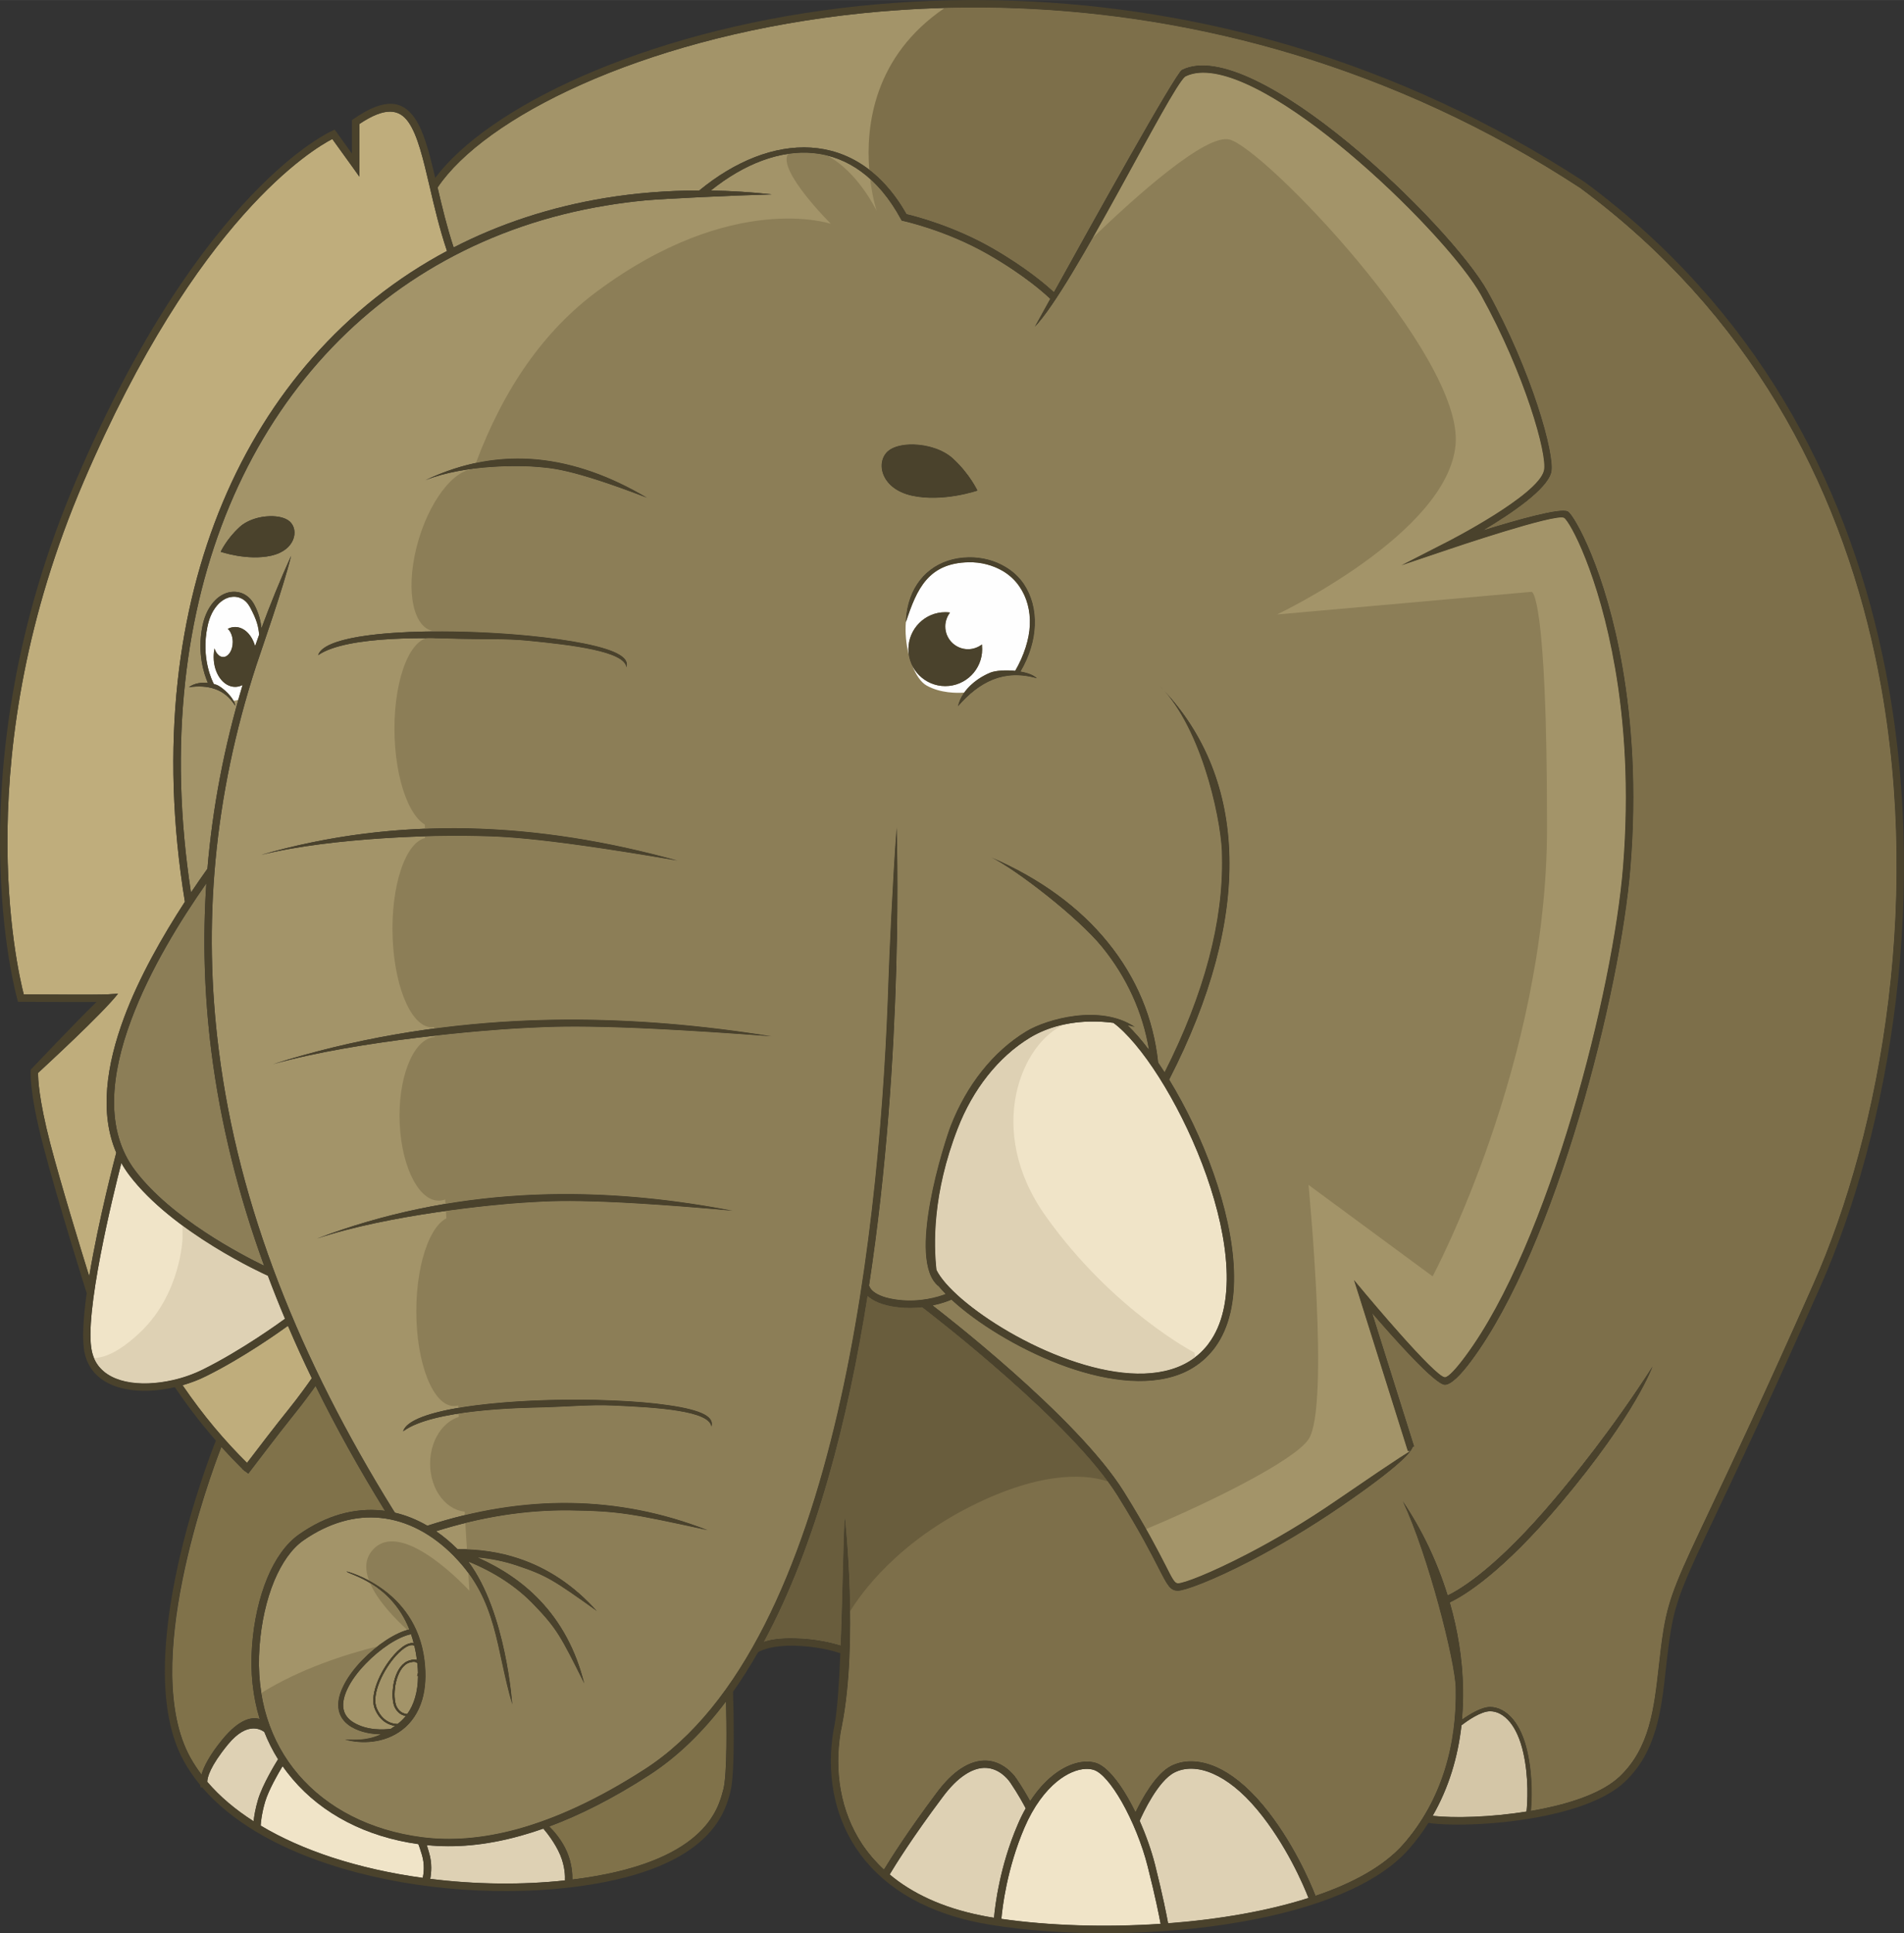
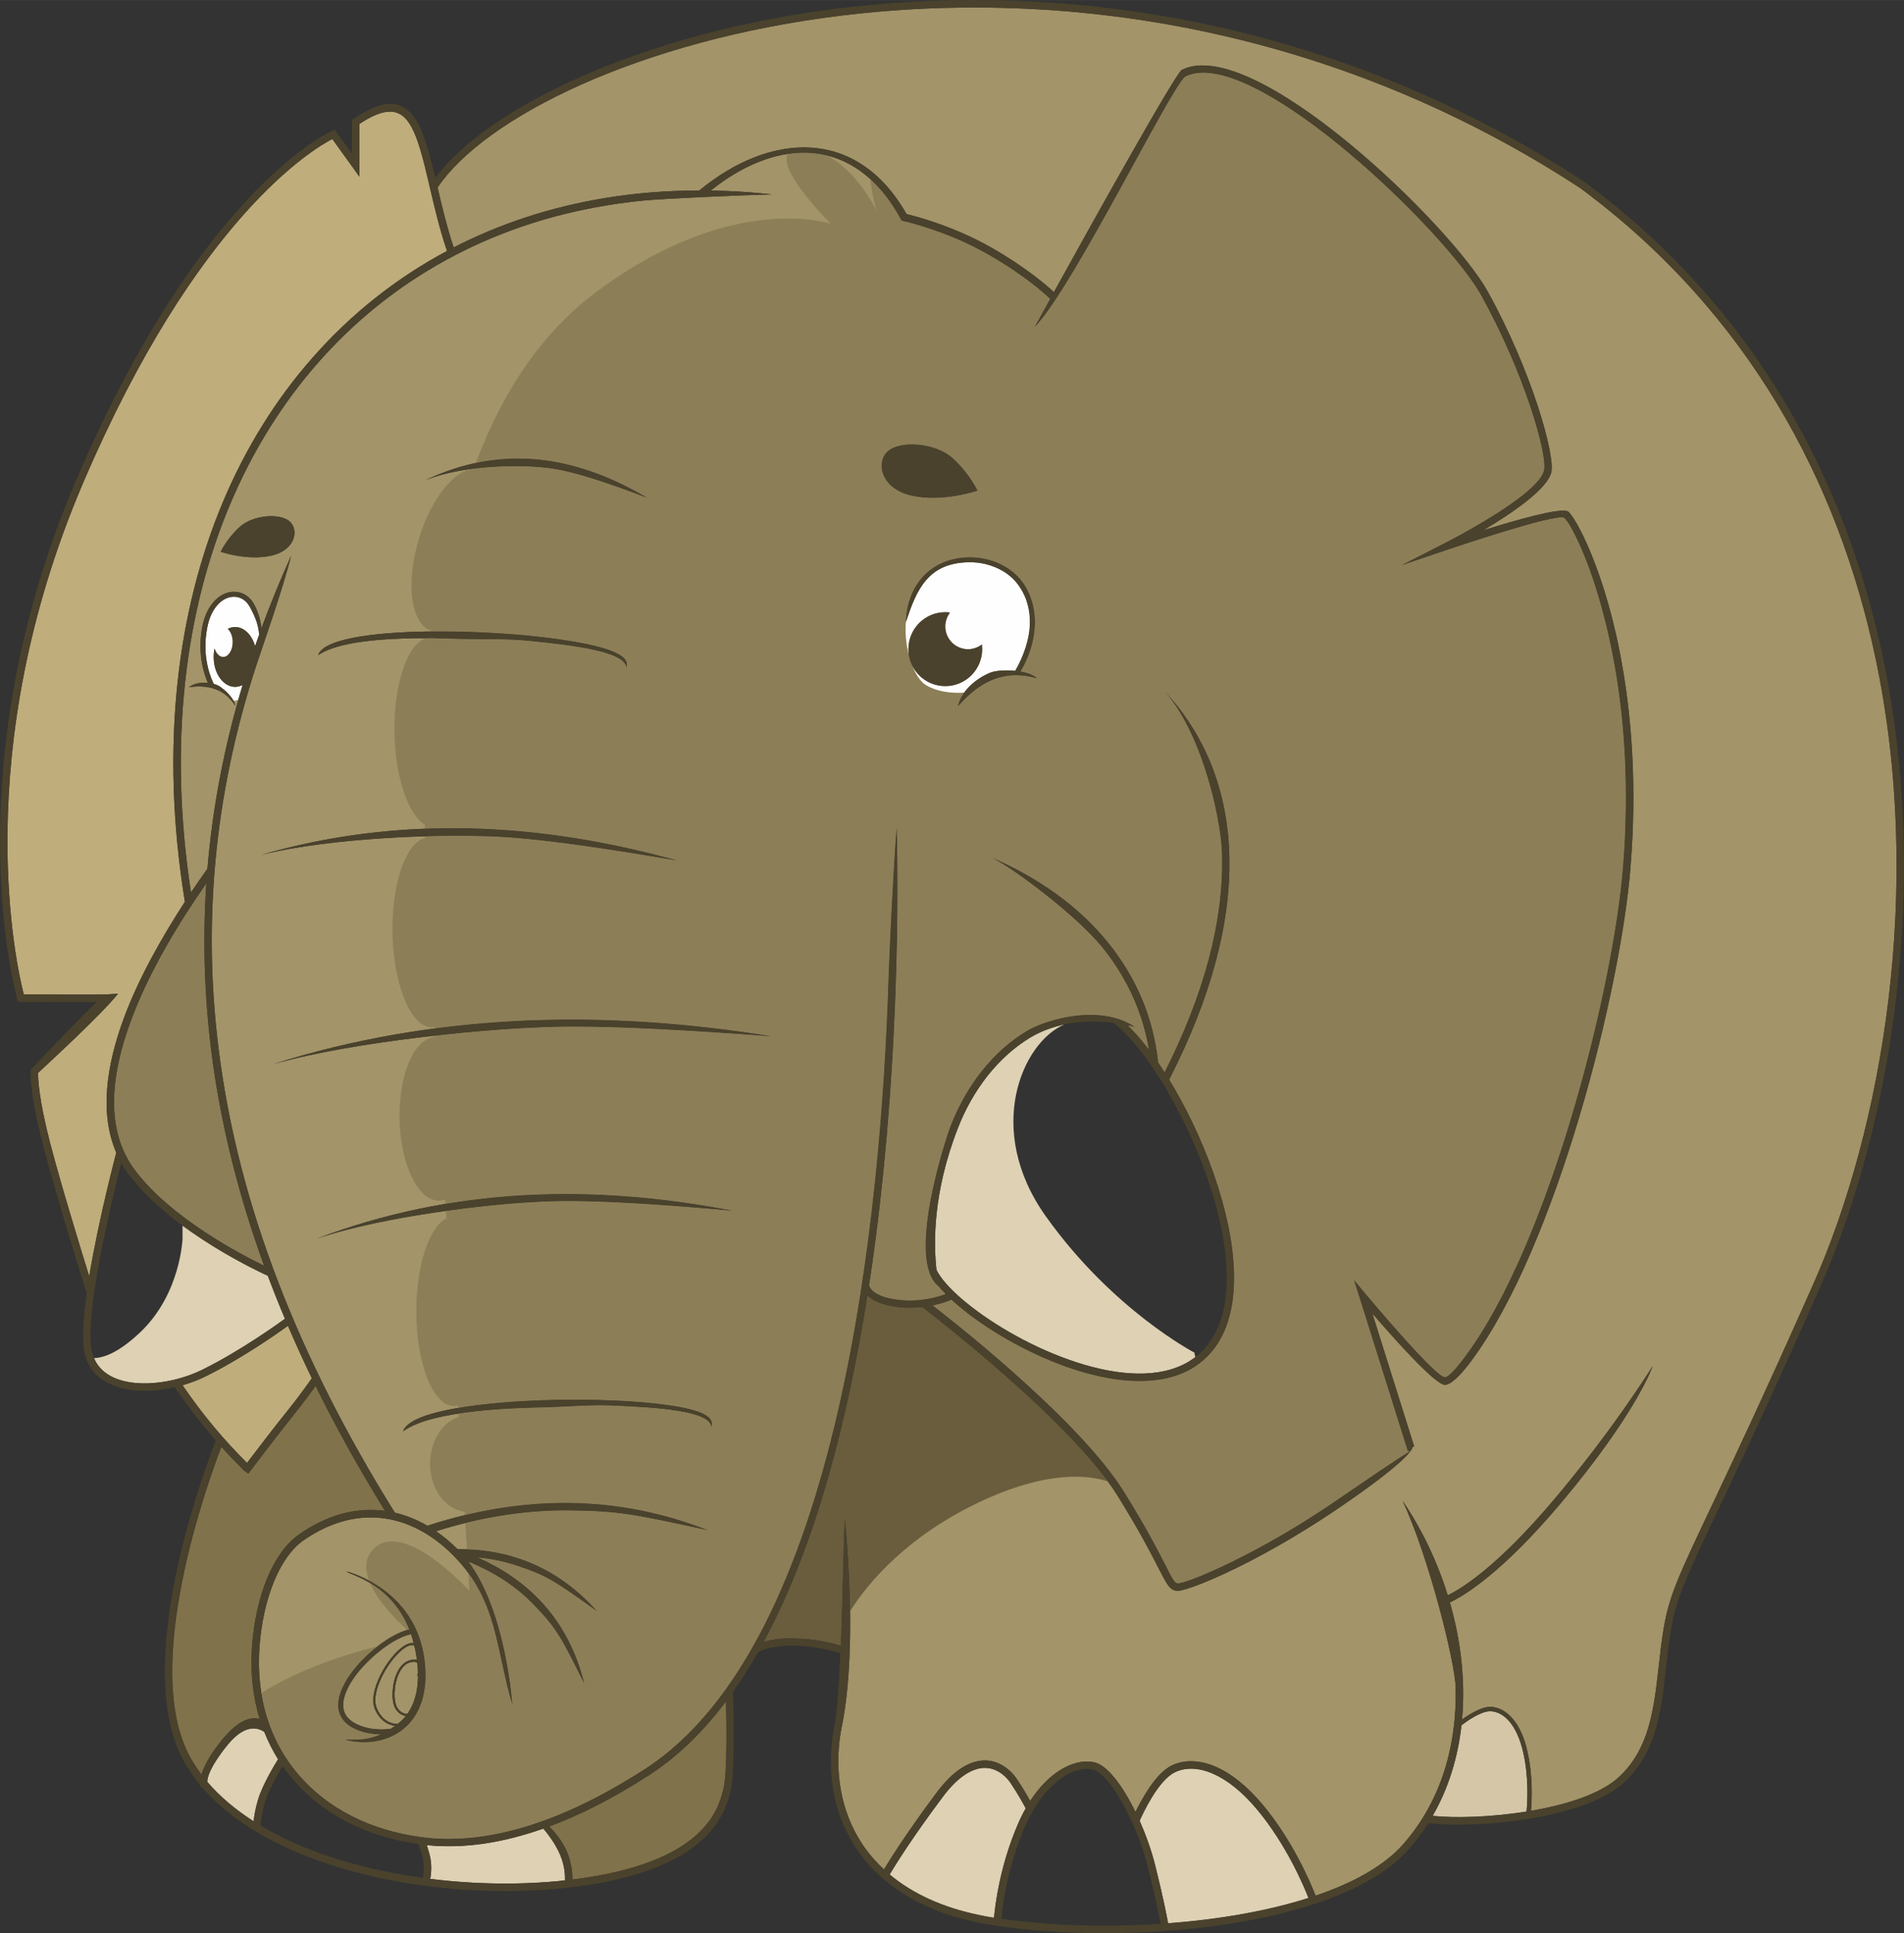
<svg xmlns="http://www.w3.org/2000/svg" id="svg4515" height="286.43mm" width="282.22mm" version="1.1" viewBox="0 0 1000 1014.894">
  <rect x="0" y="0" width="1000" height="1014.894" fill="#333333" stroke="none" />
  <g id="layer1" transform="translate(169.97 150.6)">
    <g id="g4255">
      <g>
        <path id="path38" d="m-98.983 463.91c18.918 25.035 55.79 44.179 67.742 50.013-13.537-37.156-22.939-74.765-27.754-112.83-3.625-29.056-4.588-58.339-2.606-87.962-13.254 18.918-29.623 45.142-39.535 71.876-10.648 28.547-13.877 57.716 2.152 78.9z" class="fil5" fill="#8c7e57" />
        <path id="path46" d="m782.34 523.66c35.967-80.995 58.566-207.47 32.568-329.59-19.484-91.417-66.212-180.34-154.97-245.99-5.891-3.852-11.951-7.646-18.012-11.328-127.55-76.804-261.28-92.323-369.12-79.296-106.94 12.914-188.33 53.695-212.97 90.341 2.322 9.912 4.871 20.73 8.439 31.492 24.129-12.404 50.75-21.183 79.523-25.941 15.859-2.606 32.398-3.965 49.503-3.965 37.383-30.756 82.808-33.361 108.86 12.404 4.361 1.02 24.525 6.174 44.689 17.672 17.785 10.195 28.773 19.654 32.681 23.279 20.221-36.533 63.947-115.04 67.232-116.68 37.609-18.805 141.26 81.448 160.63 116.4 23.336 42.14 35.344 85.81 33.418 94.702-1.982 9.006-20.957 21.806-35.683 30.586 17.332-5.381 40.724-12.064 44.406-9.855 3.398 2.039 19.937 30.982 28.66 81.732 4.928 28.377 7.533 63.72 4.191 105.12-5.154 64.57-38.912 199.03-83.657 259.13-5.268 7.137-10.535 12.517-13.82 12.517-5.154 0-27.131-24.752-38.119-37.496l21.976 69.837-0.736 0.227c-0.736 2.775-7.193 10.365-37.382 31.095-17.275 11.838-33.701 21.41-47.408 28.547-20.277 10.535-35.004 15.916-38.515 15.916-4.135 0-5.494-2.719-10.139-11.725-3.738-7.307-9.799-19.201-21.523-38.062-23.166-37.382-93.909-92.38-102.63-99.064-3.795 0.396-8.043 0.51-12.574 0-8.836-0.963-13.65-3.568-16.199-6.004-10.252 65.023-27.074 131.07-54.431 181.64 2.889-1.076 7.816-2.039 15.973-1.869 11.271 0.227 19.881 2.379 24.355 3.795 1.133-28.547 1.529-60.888 2.209-67.175 0.056 0.227 7.193 65.646-1.529 109.43-0.283 1.246-0.453 2.379-0.68 3.455-3.285 20.221-0.17 41.177 11.328 58.566 3.172 4.701 6.967 9.176 11.385 13.31 3.342-5.494 12.687-20.277 27.697-40.328 4.361-5.834 8.496-9.855 12.404-12.461 5.098-3.455 9.742-4.588 13.82-4.418 4.135 0.227 7.646 1.869 10.422 3.965 2.266 1.699 4.078 3.682 5.324 5.551 3.115 4.588 5.664 9.006 7.137 11.724 3.682-5.607 7.647-9.969 11.611-13.197 8.269-6.74 16.765-8.666 22.826-6.854 5.324 1.586 11.498 8.836 17.049 18.578 1.359 2.322 2.606 4.758 3.852 7.25 3.285-6.74 10.592-20.164 18.748-24.242 6.117-3.059 14.33-3.455 23.676 0.623 7.533 3.342 15.916 9.685 24.582 20.051 15.52 18.635 24.865 40.554 27.584 47.521 19.824-6.684 36.136-15.689 46.218-27.244 19.881-22.769 27.98-51.882 27.357-81.732-0.283-13.82-14.33-69.441-27.867-98.271 10.025 14.783 18.182 31.718 23.675 49.56 7.307-3.512 26.338-15.18 56.357-50.863 8.496-10.082 29.453-35.4 51.316-69.441-0.056 0.057-8.439 24.638-48.314 71.99-30.869 36.59-50.693 48.541-58.226 52.052 4.248 14.67 6.684 29.849 6.967 44.916 0.114 5.551-0.056 11.045-0.567 16.539 3.852-2.719 10.138-6.627 14.84-6.627 3.965 0.057 8.383 2.039 12.121 6.684 3.058 3.738 5.721 9.232 7.42 16.935 2.889 12.857 2.266 25.715 1.812 30.982 2.209-0.396 4.361-0.793 6.514-1.246 16.369-3.342 31.549-8.779 40.044-16.822 15.746-14.953 18.012-35.57 20.504-57.433 0.68-6.514 1.473-13.141 2.549-19.824 2.945-17.558 7.816-27.867 24.525-63.154 11.384-24.072 28.377-59.925 54.091-117.92z" class="fil6" fill="#a39469" />
-         <path id="path48" d="m782.34 523.66c35.967-80.995 58.566-207.47 32.568-329.59-19.484-91.417-66.212-180.34-154.97-245.99-5.891-3.852-11.951-7.646-18.012-11.328-107.22-64.57-218.8-85.81-315.71-83.204-37.269 25.318-41.461 61.851-39.648 84.904 7.25 5.607 13.877 13.31 19.598 23.336 4.361 1.02 24.525 6.174 44.689 17.672 17.785 10.195 28.773 19.654 32.681 23.279 20.221-36.533 63.947-115.04 67.232-116.68 37.609-18.805 141.26 81.448 160.63 116.4 23.336 42.14 35.344 85.81 33.418 94.702-1.982 9.006-20.957 21.806-35.683 30.586 17.332-5.381 40.724-12.064 44.406-9.855 3.398 2.039 19.937 30.982 28.66 81.732 4.928 28.377 7.533 63.72 4.191 105.12-5.154 64.57-38.912 199.03-83.657 259.13-5.268 7.137-10.535 12.517-13.82 12.517-5.154 0-27.131-24.752-38.119-37.496l21.976 69.837-0.736 0.227c-0.736 2.775-7.193 10.365-37.382 31.095-17.275 11.838-33.701 21.41-47.408 28.547-20.277 10.535-35.004 15.916-38.515 15.916-4.135 0-5.494-2.719-10.139-11.725-3.738-7.307-9.799-19.201-21.523-38.062-23.166-37.382-93.909-92.38-102.63-99.064-3.795 0.396-8.043 0.51-12.574 0-8.836-0.963-13.65-3.568-16.199-6.004-10.252 65.023-27.074 131.07-54.431 181.64 2.889-1.076 7.816-2.039 15.973-1.869 11.271 0.227 19.881 2.379 24.355 3.795 1.133-28.547 1.529-60.888 2.209-67.175 0.056 0.227 7.193 65.646-1.529 109.43-0.283 1.246-0.453 2.379-0.68 3.455-3.285 20.221-0.17 41.177 11.328 58.566 3.172 4.701 6.967 9.176 11.385 13.31 3.342-5.494 12.687-20.277 27.697-40.328 4.361-5.834 8.496-9.855 12.404-12.461 5.098-3.455 9.742-4.588 13.82-4.418 4.135 0.227 7.646 1.869 10.422 3.965 2.266 1.699 4.078 3.682 5.324 5.551 3.115 4.588 5.664 9.006 7.137 11.724 3.682-5.607 7.647-9.969 11.611-13.197 8.269-6.74 16.765-8.666 22.826-6.854 5.324 1.586 11.498 8.836 17.049 18.578 1.359 2.322 2.606 4.758 3.852 7.25 3.285-6.74 10.592-20.164 18.748-24.242 6.117-3.059 14.33-3.455 23.676 0.623 7.533 3.342 15.916 9.685 24.582 20.051 15.52 18.635 24.865 40.554 27.584 47.521 19.824-6.684 36.136-15.689 46.218-27.244 19.881-22.769 27.98-51.882 27.357-81.732-0.283-13.82-14.33-69.441-27.867-98.271 10.025 14.783 18.182 31.718 23.675 49.56 7.307-3.512 26.338-15.18 56.357-50.863 8.496-10.082 29.453-35.4 51.316-69.441-0.056 0.057-8.439 24.638-48.314 71.99-30.869 36.59-50.693 48.541-58.226 52.052 4.248 14.67 6.684 29.849 6.967 44.916 0.114 5.551-0.056 11.045-0.567 16.539 3.852-2.719 10.138-6.627 14.84-6.627 3.965 0.057 8.383 2.039 12.121 6.684 3.058 3.738 5.721 9.232 7.42 16.935 2.889 12.857 2.266 25.715 1.812 30.982 2.209-0.396 4.361-0.793 6.514-1.246 16.369-3.342 31.549-8.779 40.044-16.822 15.746-14.953 18.012-35.57 20.504-57.433 0.68-6.514 1.473-13.141 2.549-19.824 2.945-17.558 7.816-27.867 24.525-63.154 11.384-24.072 28.377-59.925 54.091-117.92z" class="fil7" fill="#7d6f4a" />
        <path id="path50" d="m411.91 627.14c-27.074-36.873-89.321-85.243-97.478-91.474-3.795 0.396-8.043 0.51-12.574 0-8.836-0.963-13.65-3.568-16.199-6.004-10.252 65.023-27.074 131.07-54.431 181.64 2.889-1.076 7.816-2.039 15.973-1.869 11.271 0.227 19.881 2.379 24.355 3.795 1.133-28.547 1.529-60.888 2.209-67.175 0 0.113 2.436 22.203 2.775 49.22 5.268-8.666 24.695-36.646 66.949-56.867 37.099-17.785 59.246-14.387 68.421-11.271z" class="fil8" fill="#695d3d" />
        <path id="path52" d="m440.57 210.89c22.486 23.732 34.381 53.582 35.174 88.302 0.793 34.607-9.572 74.029-31.605 116.96 8.779 14.387 17.105 31.549 23.279 49.22 12.064 34.324 16.256 70.46 0.68 91.53-0.623 0.85-1.246 1.643-1.926 2.379-3.738 4.361-8.1 7.646-13.027 10.082-17.162 8.326-40.441 5.551-62.927-2.379-22.203-7.873-43.726-20.787-57.546-32.681-1.019-0.85-1.982-1.756-2.889-2.605-1.869 0.793-5.324 2.096-9.855 3.059 5.721 4.418 76.408 59.076 100.48 97.874 11.781 18.918 17.898 30.982 21.693 38.345 3.738 7.42 4.871 9.629 6.627 9.629 3.058 0 16.992-5.268 36.703-15.519 13.65-7.08 29.906-16.539 47.011-28.32 36.42-24.978 38.232-25.545 38.289-25.545l-1.303-0.113-0.396-1.246-24.865-79.07-3.002-9.402 6.344 7.59c0.114 0.113 36.306 43.443 41.404 43.443 1.869 0 6.061-4.701 10.648-10.875 44.293-59.472 77.824-193.14 82.921-257.09 3.285-41.064 0.736-76.068-4.135-104.16-8.553-49.503-23.789-77.2-26.847-79.07-4.248-2.549-60.038 16.369-60.208 16.426l-25.205 8.496 23.676-12.121c0.17-0.057 48.371-24.638 51.203-37.722 1.83-8.313-10.07-50.566-33.01-91.914-18.46-33.417-120.7-132.19-155.42-114.81-7.816 5.947-58.906 110.79-79.07 131.46 0.056-0.057 3.172-5.721 8.156-14.726-2.889-2.775-13.82-12.631-32.738-23.449-22.203-12.687-44.349-17.389-44.406-17.445l-0.85-0.17-0.453-0.793c-24.015-44.179-64.74-43.216-99.8-15.066 10.478 0.17 21.127 0.85 32.002 2.039-21.014 0.566-56.47 2.266-66.609 3.172-6.91 0.68-13.65 1.529-20.334 2.662-61.511 10.092-113.22 39.205-151.29 82.478-38.114 43.329-62.696 100.93-69.889 167.88-3.738 34.494-2.889 71.48 3.059 110.33 3.058-4.531 5.947-8.723 8.666-12.517 2.662-31.775 8.723-63.89 18.465-96.401-1.246 0.623-2.549 0.963-3.908 0.963-6.23 0-11.271-7.023-11.271-15.689 0-1.586 0.17-3.115 0.453-4.531 0.793 2.662 2.549 4.531 4.531 4.531 2.775 0 5.041-3.512 5.041-7.873 0-2.945-1.076-5.551-2.605-6.91 1.19-0.623 2.492-0.963 3.852-0.963 4.758 0 8.836 4.191 10.478 10.025 0.736-2.039 1.416-4.078 2.152-6.061-0.453-4.191-1.02-7.25-4.814-14.387-1.19-2.152-2.719-3.682-4.475-4.531-1.812-0.906-3.852-1.133-5.891-0.736-2.095 0.453-4.191 1.586-6.06 3.455-2.662 2.662-4.871 6.684-5.947 12.178-3.342 16.312 2.435 28.15 3.398 29.963 0.51 0.17 1.019 0.283 1.416 0.453 3.115 1.133 9.629 7.25 9.742 10.932-2.889-4.531-6.457-7.307-10.535-8.723-4.135-1.473-8.779-1.643-13.764-0.963 3.002-2.209 6.797-2.605 9.969-2.266-1.926-4.418-5.721-15.576-2.832-29.906 1.246-6.061 3.738-10.535 6.74-13.537 2.209-2.209 4.758-3.568 7.307-4.135 2.662-0.51 5.267-0.227 7.59 0.906 2.266 1.133 4.191 3.002 5.607 5.664 2.266 4.248 3.342 8.553 3.738 12.291 4.644-12.574 9.799-25.262 15.576-38.006-4.078 16.709-15.406 48.767-18.351 57.716-22.429 68.931-27.98 136.05-19.654 201.7 10.365 82.638 42.82 162.95 91.644 241.57l0.906 1.359c5.834 1.359 11.498 3.682 16.992 6.853 25.092-8.156 50.183-12.291 75.105-11.951 24.299 0.34 48.484 4.984 72.273 14.33-40.611-8.836-46.785-10.025-72.443-10.422-23.279-0.283-46.785 3.512-70.347 10.932 3.908 2.662 7.703 5.834 11.328 9.459 11.271-0.113 21.976 1.416 32.058 4.814 15.18 5.041 29 14.103 41.177 27.697-22.883-16.312-26.394-18.691-42.367-24.015-6.513-2.152-13.31-3.568-20.334-4.191 12.801 5.664 23.789 13.14 32.681 22.486 11.045 11.611 18.974 26.111 23.336 43.783-12.517-25.148-14.556-28.886-26.168-41.064-9.289-9.799-20.957-17.389-34.664-22.996 19.824 26.564 22.996 74.878 22.996 75.048-8.779-29.566-7.59-54.431-30.529-77.824 0-0.057-0.056-0.057-0.114-0.057l0.056-0.057c-0.056 0-0.056-0.057-0.056-0.057-11.611-11.781-24.752-18.578-38.345-19.994-13.367-1.416-27.244 2.436-40.724 11.781-6.23 4.361-11.385 11.894-15.293 21.183-4.191 10.082-6.853 22.203-7.76 34.607-1.982 26.961 5.721 49.9 20.39 67.062 15.236 17.842 37.892 29.453 65.023 32.965 14.613 1.869 31.379 0.906 50.75-4.475 19.428-5.438 41.404-15.293 66.269-31.322 102.86-66.439 124.1-293.11 127.95-415.06 0.283-8.893 2.095-51.146 4.248-79.353 0.056 0.623 4.304 118.04-14.5 240.78h0.17s0.963 5.721 15.633 7.363c11.045 1.189 20.107-1.416 24.412-3.059-1.303-1.416-2.549-2.719-3.625-4.021-17.275-13.367 3.285-76.464 6.344-84.394 8.213-21.07 22.09-38.912 39.705-49.56 10.479-6.344 38.855-14.5 56.98-2.266-1.246-0.34-2.492-0.623-3.795-0.906 3.625 3.455 7.363 7.76 11.158 12.801-3.285-19.484-11.498-37.779-24.582-53.865-12.688-15.633-45.425-40.838-58.339-47.125 26.168 11.271 46.728 26.564 61.398 44.689 15.123 18.578 24.015 40.101 26.394 63.04 1.133 1.699 2.266 3.398 3.398 5.154 21.013-41.574 30.869-79.636 30.133-113.05 0.34-14.783-9.062-64.4-31.265-88.359zm-82.468-63.89c3.738 2.209 7.08 5.211 9.629 8.949 4.021 6.004 6.117 13.537 5.777 21.75-0.283 7.646-2.662 15.973-7.476 24.242 3.682 0.623 6.967 1.812 8.609 3.568-8.666-2.492-16.256-2.039-22.996 0.623-6.853 2.719-12.914 7.646-18.521 14.103 2.152-9.629 11.725-15.633 17.049-17.728 2.719-1.076 7.986-1.473 13.027-0.963 4.644-7.873 7.42-16.709 7.703-23.959 0.34-7.646-1.586-14.613-5.381-20.164-2.266-3.398-5.324-6.174-8.723-8.213-5.381-3.172-11.668-4.758-17.955-4.644-21.24 0.396-27.357 13.99-33.021 31.435 0-2.662 0.396-6.174 1.416-9.969 4.078-14.84 15.972-23.789 31.549-24.072 6.74-0.113 13.594 1.586 19.314 5.041zm-250.52 36.08c10.988 1.076 21.127 2.492 29.34 4.135 8.383 1.699 14.896 3.682 18.465 5.891 3.228 1.926 4.531 4.135 3.625 6.684-0.793-8.439-28.264-11.724-51.882-14.047-11.498-1.133-23.619-0.623-35.853-0.963-12.461-0.396-58.566-2.209-74.142 8.553 3.913-13.08 64.744-14.66 110.45-10.25zm218.92-4.81c0 6.57 5.324 11.951 11.951 11.951 2.719 0 5.268-0.963 7.306-2.492 0.056 0.793 0.114 1.643 0.114 2.492 0 10.705-8.666 19.371-19.371 19.371s-19.371-8.666-19.371-19.371 8.666-19.428 19.371-19.428c0.85 0 1.699 0.057 2.492 0.17-1.529 2.039-2.492 4.588-2.492 7.307zm-359.5 119.96c36.023-10.365 72.33-14.726 108.86-13.99 36.533 0.793 73.292 6.74 110.16 16.992-78.56-13.48-96.345-12.744-110.22-13.027-13.65-0.34-70.007 0.453-108.81 10.025zm471.93-88.98c0.566 0.51 1.133 1.076 1.643 1.643-0.51-0.566-1.076-1.133-1.643-1.643zm-335.09 267.68c36.42-2.152 73.519 0.85 111.13 8.1-79.353-7.137-97.024-4.984-110.9-4.191-13.65 0.85-69.781 6.117-107.62 18.805 35.06-13.254 70.913-20.56 107.39-22.713zm-62.077 123.87c3.908-13.31 64.796-18.181 110.5-16.199 10.988 0.453 21.07 1.303 29.283 2.549 8.383 1.19 14.896 2.832 18.521 4.814 3.172 1.756 4.475 3.908 3.568 6.514-0.736-8.439-28.264-10.195-51.882-11.215-11.498-0.51-23.619 0.623-35.853 0.963-12.404 0.283-58.566 1.02-74.142 12.574zm-68.36-192.74c42.084-13.254 85.017-20.504 128.74-22.713 43.67-2.152 88.132 0.85 133.22 8.1-95.155-7.137-116.34-4.984-132.93-4.191-16.369 0.85-83.601 6.117-129.03 18.804zm8.779-284.9c4.984 4.475 2.945 15.123-9.685 17.955-12.574 2.775-26.564-2.039-26.564-2.039 0 0.113 2.889-6.514 9.912-12.971 7.023-6.514 21.353-7.42 26.338-2.945zm130.05-32.57c19.371 1.869 38.629 8.836 57.716 20.164-41.07-15.742-50.59-15.515-58.01-16.251-7.25-0.68-37.265-1.53-58.448 6.971 19.767-9.35 39.308-12.692 58.738-10.88zm231.21 16.369s-18.182 6.287-34.55 2.662c-16.369-3.682-19.031-17.558-12.574-23.336 6.457-5.777 25.092-4.588 34.211 3.795 9.176 8.439 12.914 17.049 12.914 16.879zm-290.46 613.87c1.02 8.213 0.51 15.066-1.133 20.787-2.039 7.023-5.777 12.234-10.422 15.859-4.644 3.625-10.139 5.607-15.689 6.287-5.041 0.623-10.138 0.17-14.67-1.133 5.438 0.113 11.385 0.736 18.974-2.719-4.475-0.057-10.365-0.85-15.576-3.908-3.059-1.869-4.984-4.191-6.004-6.853-1.586-4.135-0.793-9.006 1.529-13.933 2.209-4.814 5.891-9.742 10.138-14.16 7.76-8.043 17.559-14.556 24.865-16.199-9.969-24.978-32.115-28.773-32.908-30.472 0.056 0 36.193 8.836 40.894 46.445z" class="fil6" fill="#a39469" />
-         <path id="path54" d="m440.57 210.89c22.486 23.732 34.38 53.582 35.173 88.302 0.793 34.607-9.572 74.029-31.605 116.96 8.779 14.387 17.105 31.549 23.279 49.22 12.064 34.324 16.256 70.46 0.68 91.53-0.623 0.85-1.246 1.643-1.926 2.379-3.738 4.361-8.1 7.646-13.027 10.082-17.162 8.326-40.441 5.551-62.927-2.379-22.203-7.873-43.726-20.787-57.546-32.681-1.02-0.85-1.982-1.756-2.889-2.605-1.869 0.793-5.324 2.096-9.855 3.059 5.721 4.418 76.407 59.076 100.48 97.874 11.781 18.918 17.898 30.982 21.693 38.345 3.738 7.42 4.871 9.629 6.627 9.629 3.059 0 16.992-5.268 36.703-15.519 13.65-7.08 29.906-16.539 47.011-28.32 36.42-24.978 38.232-25.545 38.289-25.545l-1.303-0.113-0.396-1.246-24.865-79.07-3.002-9.402 6.344 7.59c0.114 0.113 36.306 43.443 41.404 43.443 1.869 0 6.061-4.701 10.648-10.875 44.292-59.472 77.823-193.14 82.921-257.09 3.285-41.064 0.736-76.068-4.135-104.16-8.553-49.503-23.789-77.2-26.847-79.07-4.248-2.549-60.038 16.369-60.208 16.426l-25.205 8.496 23.676-12.121c0.17-0.057 48.371-24.638 51.203-37.722 1.83-8.313-10.07-50.566-33.01-91.914-18.46-33.417-120.7-132.19-155.42-114.81-7.816 5.947-58.906 110.79-79.07 131.46 0.056-0.057 3.172-5.721 8.156-14.726-2.889-2.775-13.82-12.631-32.738-23.449-22.203-12.687-44.349-17.389-44.406-17.445l-0.85-0.17-0.453-0.793c-4.758-8.779-10.195-15.803-16.143-21.127 1.246 10.252 3.455 16.822 3.455 16.822s-9.969-20.957-26.394-29.226c-6.513-1.586-13.31-1.756-20.164-0.736-5.777 8.666 22.486 36.703 22.486 36.703s-51.429-17.502-122.8 35.457c-27.58 20.456-48.761 50.362-63.658 90.124 10.818-2.322 21.58-2.832 32.285-1.869 19.371 1.869 38.629 8.836 57.716 20.164-41.06-15.752-50.58-15.525-58-16.261-4.58-0.397-18.291-0.906-33.074 0.906-9.006 24.755-15.633 53.245-19.88 85.465 16.086-0.057 33.191 0.736 48.597 2.209 10.988 1.076 21.127 2.492 29.34 4.135 8.383 1.699 14.896 3.682 18.465 5.891 3.229 1.926 4.531 4.135 3.625 6.684-0.793-8.439-28.263-11.724-51.882-14.047-11.498-1.133-23.619-0.623-35.853-0.963-2.775-0.113-7.306-0.283-12.744-0.34-3.795 30.076-5.551 63.437-5.381 100.03 7.59-0.283 15.18-0.34 22.713-0.227 36.533 0.793 73.292 6.74 110.16 16.992-78.56-13.48-96.345-12.744-110.22-13.027-4.135-0.113-12.234-0.113-22.599 0.227 0.227 21.806 1.076 44.802 2.719 68.931 0.68 10.818 1.416 21.467 2.096 32.002 14.613-1.926 29.283-3.285 44.123-4.021 43.67-2.152 88.132 0.85 133.22 8.1-95.155-7.137-116.34-4.984-132.93-4.191-7.137 0.396-23.846 1.586-44.179 3.852 2.039 31.095 3.965 60.718 5.721 88.359 13.197-2.266 26.507-3.738 39.875-4.531 36.42-2.152 73.519 0.85 111.13 8.1-79.353-7.137-97.025-4.984-110.9-4.191-6.287 0.396-21.523 1.699-39.875 4.248 2.492 39.138 4.701 74.142 6.513 103.42 22.656-3.908 54.714-5.098 81.562-3.908 10.988 0.453 21.07 1.303 29.283 2.549 8.383 1.19 14.896 2.832 18.521 4.814 3.172 1.756 4.475 3.908 3.568 6.514-0.736-8.439-28.263-10.195-51.882-11.215-11.498-0.51-23.619 0.623-35.853 0.963-7.476 0.17-27.131 0.51-45.029 3.285 1.303 20.957 2.379 38.912 3.285 53.298 18.465-4.418 36.986-6.627 55.394-6.4 24.299 0.34 48.484 4.984 72.273 14.33-40.611-8.836-46.785-10.025-72.443-10.422-18.238-0.227-36.59 2.039-54.998 6.627l0.85 13.82c9.459 0.283 18.578 1.869 27.187 4.758 15.18 5.041 29 14.103 41.177 27.697-22.883-16.312-26.394-18.691-42.367-24.015-6.514-2.152-13.31-3.568-20.334-4.191 12.801 5.664 23.789 13.141 32.681 22.486 11.045 11.611 18.974 26.111 23.336 43.783-12.517-25.148-14.556-28.886-26.168-41.064-9.289-9.799-20.957-17.389-34.664-22.996 19.824 26.564 22.996 74.878 22.996 75.048-7.703-25.941-7.76-48.314-23.109-69.158 0.34 6.117 0.566 9.402 0.566 9.402s-34.777-38.232-50.41-21.863c-4.531 4.701-4.531 10.535-2.322 16.482 11.045 5.947 26.224 18.181 29.17 41.687 1.019 8.213 0.51 15.066-1.133 20.787-2.039 7.023-5.777 12.234-10.422 15.859-4.644 3.625-10.139 5.607-15.689 6.287-5.041 0.623-10.139 0.17-14.67-1.133 5.437 0.113 11.385 0.736 18.974-2.719-4.475-0.057-10.365-0.85-15.576-3.908-3.058-1.869-4.984-4.191-6.004-6.854-1.586-4.135-0.793-9.006 1.529-13.933 2.209-4.814 5.891-9.742 10.139-14.16 2.549-2.662 5.324-5.154 8.213-7.363-16.652 4.135-40.554 11.724-61.058 24.469 2.606 16.596 9.402 31.039 19.428 42.763 15.236 17.842 37.892 29.453 65.023 32.965 14.613 1.869 31.379 0.906 50.75-4.475 19.428-5.438 41.404-15.293 66.269-31.322 102.86-66.439 124.1-293.11 127.95-415.06 0.283-8.893 2.096-51.146 4.248-79.353 0.056 0.623 4.305 118.04-14.5 240.78h0.17s0.963 5.721 15.633 7.363c11.045 1.189 20.107-1.416 24.412-3.059-1.303-1.416-2.549-2.719-3.625-4.021-17.275-13.367 3.285-76.464 6.344-84.394 8.213-21.07 22.09-38.912 39.705-49.56 10.478-6.344 38.855-14.5 56.98-2.266-1.246-0.34-2.492-0.623-3.795-0.906 3.625 3.455 7.363 7.76 11.158 12.801-3.285-19.484-11.498-37.779-24.582-53.865-12.687-15.633-45.425-40.838-58.339-47.125 26.168 11.271 46.728 26.564 61.398 44.689 15.123 18.578 24.015 40.101 26.394 63.04 1.133 1.699 2.266 3.398 3.398 5.154 21.013-41.574 30.869-79.636 30.132-113.05 0.34-14.783-9.062-64.4-31.265-88.359zm-396.59 494.19c-5.947-5.38-15.576-15.07-19.654-24.7 7.023 4.248 15.463 11.498 20.674 24.469-0.34 0.057-0.68 0.17-1.02 0.227zm314.12-558.08c3.738 2.209 7.08 5.211 9.629 8.949 4.021 6.004 6.117 13.537 5.777 21.75-0.283 7.646-2.662 15.973-7.477 24.242 3.682 0.623 6.967 1.812 8.609 3.568-8.666-2.492-16.256-2.039-22.996 0.623-6.854 2.719-12.914 7.646-18.521 14.103 2.152-9.629 11.725-15.633 17.049-17.728 2.719-1.076 7.986-1.473 13.027-0.963 4.644-7.873 7.42-16.709 7.703-23.959 0.34-7.646-1.586-14.613-5.381-20.164-2.266-3.398-5.324-6.174-8.723-8.213-5.381-3.172-11.668-4.758-17.955-4.644-21.24 0.396-27.357 13.99-33.021 31.435 0-2.662 0.396-6.174 1.416-9.969 4.078-14.84 15.972-23.789 31.549-24.072 6.74-0.113 13.594 1.586 19.314 5.041zm-31.605 31.265c0 6.57 5.324 11.951 11.951 11.951 2.719 0 5.267-0.963 7.306-2.492 0.056 0.793 0.114 1.643 0.114 2.492 0 10.705-8.666 19.371-19.371 19.371s-19.371-8.666-19.371-19.371 8.666-19.428 19.371-19.428c0.85 0 1.699 0.057 2.492 0.17-1.529 2.039-2.492 4.588-2.492 7.307zm112.43 30.982c0.566 0.51 1.133 1.076 1.643 1.643-0.51-0.566-1.076-1.133-1.643-1.643zm-95.5-102.28s-18.181 6.287-34.55 2.662c-16.369-3.682-19.031-17.558-12.574-23.336 6.457-5.777 25.092-4.588 34.211 3.795 9.176 8.439 12.914 17.049 12.914 16.879z" class="fil5" fill="#8c7e57" />
-         <path id="path56" d="m431.96 652.12c4.701 8.269 7.873 14.443 10.139 18.861 3.738 7.42 4.871 9.629 6.627 9.629 3.059 0 16.992-5.268 36.703-15.519 13.65-7.08 29.906-16.539 47.011-28.32 36.42-24.978 38.232-25.545 38.289-25.545l-1.303-0.113-0.396-1.246-24.865-79.07-3.002-9.402 6.344 7.59c0.114 0.113 36.306 43.443 41.404 43.443 1.869 0 6.061-4.701 10.648-10.875 44.293-59.472 77.824-193.14 82.921-257.09 3.285-41.064 0.736-76.068-4.135-104.16-8.553-49.503-23.789-77.2-26.847-79.07-4.248-2.549-60.039 16.369-60.208 16.426l-25.205 8.496 23.676-12.121c0.17-0.057 48.371-24.638 51.203-37.722 1.82-8.333-10.08-50.586-33.02-91.934-18.46-33.417-120.7-132.19-155.42-114.81-4.984 3.795-27.64 47.918-48.597 84.677 22.713-21.863 59.472-54.828 71.876-51.599 18.408 4.814 122.74 113.34 118.72 160.06-3.965 46.728-93.796 89.265-93.796 89.265l133.78-11.894s8.043 0 8.043 123.59c0 123.65-60.095 235.79-60.095 235.79l-65.193-48.031s11.385 116.79 0 133.61c-7.703 11.385-53.298 33.814-85.3 47.068z" class="fil6" fill="#a39469" />
+         <path id="path54" d="m440.57 210.89c22.486 23.732 34.38 53.582 35.173 88.302 0.793 34.607-9.572 74.029-31.605 116.96 8.779 14.387 17.105 31.549 23.279 49.22 12.064 34.324 16.256 70.46 0.68 91.53-0.623 0.85-1.246 1.643-1.926 2.379-3.738 4.361-8.1 7.646-13.027 10.082-17.162 8.326-40.441 5.551-62.927-2.379-22.203-7.873-43.726-20.787-57.546-32.681-1.02-0.85-1.982-1.756-2.889-2.605-1.869 0.793-5.324 2.096-9.855 3.059 5.721 4.418 76.407 59.076 100.48 97.874 11.781 18.918 17.898 30.982 21.693 38.345 3.738 7.42 4.871 9.629 6.627 9.629 3.059 0 16.992-5.268 36.703-15.519 13.65-7.08 29.906-16.539 47.011-28.32 36.42-24.978 38.232-25.545 38.289-25.545l-1.303-0.113-0.396-1.246-24.865-79.07-3.002-9.402 6.344 7.59c0.114 0.113 36.306 43.443 41.404 43.443 1.869 0 6.061-4.701 10.648-10.875 44.292-59.472 77.823-193.14 82.921-257.09 3.285-41.064 0.736-76.068-4.135-104.16-8.553-49.503-23.789-77.2-26.847-79.07-4.248-2.549-60.038 16.369-60.208 16.426l-25.205 8.496 23.676-12.121c0.17-0.057 48.371-24.638 51.203-37.722 1.83-8.313-10.07-50.566-33.01-91.914-18.46-33.417-120.7-132.19-155.42-114.81-7.816 5.947-58.906 110.79-79.07 131.46 0.056-0.057 3.172-5.721 8.156-14.726-2.889-2.775-13.82-12.631-32.738-23.449-22.203-12.687-44.349-17.389-44.406-17.445l-0.85-0.17-0.453-0.793c-4.758-8.779-10.195-15.803-16.143-21.127 1.246 10.252 3.455 16.822 3.455 16.822s-9.969-20.957-26.394-29.226c-6.513-1.586-13.31-1.756-20.164-0.736-5.777 8.666 22.486 36.703 22.486 36.703s-51.429-17.502-122.8 35.457c-27.58 20.456-48.761 50.362-63.658 90.124 10.818-2.322 21.58-2.832 32.285-1.869 19.371 1.869 38.629 8.836 57.716 20.164-41.06-15.752-50.58-15.525-58-16.261-4.58-0.397-18.291-0.906-33.074 0.906-9.006 24.755-15.633 53.245-19.88 85.465 16.086-0.057 33.191 0.736 48.597 2.209 10.988 1.076 21.127 2.492 29.34 4.135 8.383 1.699 14.896 3.682 18.465 5.891 3.229 1.926 4.531 4.135 3.625 6.684-0.793-8.439-28.263-11.724-51.882-14.047-11.498-1.133-23.619-0.623-35.853-0.963-2.775-0.113-7.306-0.283-12.744-0.34-3.795 30.076-5.551 63.437-5.381 100.03 7.59-0.283 15.18-0.34 22.713-0.227 36.533 0.793 73.292 6.74 110.16 16.992-78.56-13.48-96.345-12.744-110.22-13.027-4.135-0.113-12.234-0.113-22.599 0.227 0.227 21.806 1.076 44.802 2.719 68.931 0.68 10.818 1.416 21.467 2.096 32.002 14.613-1.926 29.283-3.285 44.123-4.021 43.67-2.152 88.132 0.85 133.22 8.1-95.155-7.137-116.34-4.984-132.93-4.191-7.137 0.396-23.846 1.586-44.179 3.852 2.039 31.095 3.965 60.718 5.721 88.359 13.197-2.266 26.507-3.738 39.875-4.531 36.42-2.152 73.519 0.85 111.13 8.1-79.353-7.137-97.025-4.984-110.9-4.191-6.287 0.396-21.523 1.699-39.875 4.248 2.492 39.138 4.701 74.142 6.513 103.42 22.656-3.908 54.714-5.098 81.562-3.908 10.988 0.453 21.07 1.303 29.283 2.549 8.383 1.19 14.896 2.832 18.521 4.814 3.172 1.756 4.475 3.908 3.568 6.514-0.736-8.439-28.263-10.195-51.882-11.215-11.498-0.51-23.619 0.623-35.853 0.963-7.476 0.17-27.131 0.51-45.029 3.285 1.303 20.957 2.379 38.912 3.285 53.298 18.465-4.418 36.986-6.627 55.394-6.4 24.299 0.34 48.484 4.984 72.273 14.33-40.611-8.836-46.785-10.025-72.443-10.422-18.238-0.227-36.59 2.039-54.998 6.627l0.85 13.82c9.459 0.283 18.578 1.869 27.187 4.758 15.18 5.041 29 14.103 41.177 27.697-22.883-16.312-26.394-18.691-42.367-24.015-6.514-2.152-13.31-3.568-20.334-4.191 12.801 5.664 23.789 13.141 32.681 22.486 11.045 11.611 18.974 26.111 23.336 43.783-12.517-25.148-14.556-28.886-26.168-41.064-9.289-9.799-20.957-17.389-34.664-22.996 19.824 26.564 22.996 74.878 22.996 75.048-7.703-25.941-7.76-48.314-23.109-69.158 0.34 6.117 0.566 9.402 0.566 9.402s-34.777-38.232-50.41-21.863c-4.531 4.701-4.531 10.535-2.322 16.482 11.045 5.947 26.224 18.181 29.17 41.687 1.019 8.213 0.51 15.066-1.133 20.787-2.039 7.023-5.777 12.234-10.422 15.859-4.644 3.625-10.139 5.607-15.689 6.287-5.041 0.623-10.139 0.17-14.67-1.133 5.437 0.113 11.385 0.736 18.974-2.719-4.475-0.057-10.365-0.85-15.576-3.908-3.058-1.869-4.984-4.191-6.004-6.854-1.586-4.135-0.793-9.006 1.529-13.933 2.209-4.814 5.891-9.742 10.139-14.16 2.549-2.662 5.324-5.154 8.213-7.363-16.652 4.135-40.554 11.724-61.058 24.469 2.606 16.596 9.402 31.039 19.428 42.763 15.236 17.842 37.892 29.453 65.023 32.965 14.613 1.869 31.379 0.906 50.75-4.475 19.428-5.438 41.404-15.293 66.269-31.322 102.86-66.439 124.1-293.11 127.95-415.06 0.283-8.893 2.096-51.146 4.248-79.353 0.056 0.623 4.305 118.04-14.5 240.78h0.17s0.963 5.721 15.633 7.363c11.045 1.189 20.107-1.416 24.412-3.059-1.303-1.416-2.549-2.719-3.625-4.021-17.275-13.367 3.285-76.464 6.344-84.394 8.213-21.07 22.09-38.912 39.705-49.56 10.478-6.344 38.855-14.5 56.98-2.266-1.246-0.34-2.492-0.623-3.795-0.906 3.625 3.455 7.363 7.76 11.158 12.801-3.285-19.484-11.498-37.779-24.582-53.865-12.687-15.633-45.425-40.838-58.339-47.125 26.168 11.271 46.728 26.564 61.398 44.689 15.123 18.578 24.015 40.101 26.394 63.04 1.133 1.699 2.266 3.398 3.398 5.154 21.013-41.574 30.869-79.636 30.132-113.05 0.34-14.783-9.062-64.4-31.265-88.359zm-396.59 494.19c-5.947-5.38-15.576-15.07-19.654-24.7 7.023 4.248 15.463 11.498 20.674 24.469-0.34 0.057-0.68 0.17-1.02 0.227zm314.12-558.08c3.738 2.209 7.08 5.211 9.629 8.949 4.021 6.004 6.117 13.537 5.777 21.75-0.283 7.646-2.662 15.973-7.477 24.242 3.682 0.623 6.967 1.812 8.609 3.568-8.666-2.492-16.256-2.039-22.996 0.623-6.854 2.719-12.914 7.646-18.521 14.103 2.152-9.629 11.725-15.633 17.049-17.728 2.719-1.076 7.986-1.473 13.027-0.963 4.644-7.873 7.42-16.709 7.703-23.959 0.34-7.646-1.586-14.613-5.381-20.164-2.266-3.398-5.324-6.174-8.723-8.213-5.381-3.172-11.668-4.758-17.955-4.644-21.24 0.396-27.357 13.99-33.021 31.435 0-2.662 0.396-6.174 1.416-9.969 4.078-14.84 15.972-23.789 31.549-24.072 6.74-0.113 13.594 1.586 19.314 5.041zm-31.605 31.265c0 6.57 5.324 11.951 11.951 11.951 2.719 0 5.267-0.963 7.306-2.492 0.056 0.793 0.114 1.643 0.114 2.492 0 10.705-8.666 19.371-19.371 19.371s-19.371-8.666-19.371-19.371 8.666-19.428 19.371-19.428c0.85 0 1.699 0.057 2.492 0.17-1.529 2.039-2.492 4.588-2.492 7.307m112.43 30.982c0.566 0.51 1.133 1.076 1.643 1.643-0.51-0.566-1.076-1.133-1.643-1.643zm-95.5-102.28s-18.181 6.287-34.55 2.662c-16.369-3.682-19.031-17.558-12.574-23.336 6.457-5.777 25.092-4.588 34.211 3.795 9.176 8.439 12.914 17.049 12.914 16.879z" class="fil5" fill="#8c7e57" />
        <path id="path58" d="m338.84 144.57c-21.24 0.396-27.357 13.991-33.021 31.437v-0.341c-0.51 5.777 0.114 12.008 1.53 17.558-0.17-0.963-0.225-1.982-0.225-3.002 0-10.705 8.666-19.426 19.371-19.426 0.85 0 1.698 0.057 2.491 0.17-1.529 2.039-2.491 4.587-2.491 7.306 0 6.57 5.323 11.95 11.95 11.95 2.719 0 5.267-0.962 7.306-2.491 0.056 0.793 0.115 1.641 0.115 2.491 0 10.705-8.666 19.371-19.371 19.371-7.533 0-14.104-4.304-17.276-10.648 1.926 4.871 4.473 8.608 7.418 10.308 7.307 4.135 16.143 4.021 19.824 3.738 3.852-5.438 9.856-8.949 13.708-10.478 2.719-1.076 7.986-1.471 13.027-0.961 4.644-7.873 7.421-16.711 7.704-23.961 0.34-7.646-1.586-14.611-5.38-20.162-2.266-3.398-5.324-6.176-8.723-8.215-5.381-3.172-11.67-4.758-17.957-4.644zm-386.35 18.116c-0.506 0.02-1.014 0.08-1.524 0.179-2.096 0.453-4.192 1.586-6.062 3.455-2.662 2.662-4.87 6.684-5.946 12.178-3.342 16.312 2.434 28.152 3.397 29.965 0.51 0.17 1.021 0.283 1.417 0.453 2.492 0.906 7.024 4.87 8.893 8.325 0.623 0.057 1.585-0.112 2.491-0.508 0.736-2.549 1.473-5.155 2.266-7.704-1.246 0.623-2.549 0.961-3.908 0.961-6.23 0-11.272-7.022-11.272-15.688 0-1.586 0.17-3.116 0.453-4.532 0.793 2.662 2.549 4.532 4.532 4.532 2.775 0 5.04-3.513 5.04-7.874 0-2.945-1.074-5.548-2.604-6.907 1.189-0.623 2.491-0.964 3.85-0.964 4.758 0 8.835 4.191 10.478 10.025 0.736-2.039 1.417-4.076 2.153-6.059-0.453-4.191-1.02-7.252-4.815-14.389-1.19-2.152-2.718-3.679-4.474-4.529-1.359-0.68-2.849-0.979-4.367-0.918z" fill="#fefefe" />
        <path id="path62" d="m34.941-92.002c-4.163-0.028-9.402 1.966-16.17 6.497v27.641l-3.51-4.927-10.706-14.839c-9.969 5.154-71.139 41.177-130.67 180.06-61.001 142.22-34.947 255.16-31.379 268.98 7.42 0.057 40.101 0.283 43.329 0h0.566c3.059-0.227 3.06-0.171 5.608-0.341-8.439 10.762-38.177 38.006-41.972 41.574-0.056 2.719 0.228 13.309 6.402 37.155 5.607 21.41 15.803 54.715 20.448 69.668 4.871-29.566 13.65-62.699 14.216-64.908-8.949-20.787-5.154-46.107 4.079-70.915 7.873-21.183 20.39-43.045 31.945-60.83-6.627-40.724-7.704-79.524-3.796-115.6 7.299-67.81 32.164-126.14 70.85-170.04 20.163-22.94 44.067-41.97 71.197-56.357l-0.624 0.225c-3.965-11.781-6.628-23.278-9.063-33.7-3.398-14.5-6.286-26.792-11.044-33.702-2.464-3.568-5.553-5.62-9.716-5.649zm-53.665 637.41c-5.324 3.852-24.468 17.276-43.046 26.452-3.795 1.926-7.987 3.511-12.348 4.757 5.494 8.043 11.045 15.352 16.652 22.035 5.721 6.797 11.441 13.027 17.218 18.748 4.814-6.344 15.633-20.448 21.467-27.641 5.607-6.967 10.537-13.877 12.576-16.822-4.418-9.119-8.61-18.296-12.519-27.528z" fill="#bfad7c" />
        <path id="path164" d="m32.252 642.61c-13.424-21.75-25.658-43.62-36.477-65.65-2.492 3.512-6.74 9.346-11.555 15.293-7.42 9.176-23.732 30.699-23.789 30.756l-1.699-1.303-0.114 0.113c-0.227-0.283-0.51-0.566-0.793-0.85l-0.51-0.34s0-0.057 0.056-0.057c-3.738-3.682-7.42-7.533-11.102-11.611-6.457 16.879-42.537 115.32-16.369 162.95 1.756 3.172 3.738 6.174 5.947 9.119 1.189-4.021 4.078-9.969 10.818-18.238 9.232-11.328 15.916-12.121 19.767-10.932-3.568-11.611-5.041-24.469-4.021-38.289 0.906-12.801 3.682-25.375 8.043-35.853 4.135-9.912 9.799-18.012 16.709-22.826 14.217-9.969 29.056-13.99 43.33-12.517 0.566 0.057 1.189 0.113 1.756 0.227z" class="fil12" fill="#80724a" />
        <path id="path166" d="m170.85 781.37c-19.031 12.291-36.476 21.013-52.392 26.904 2.096 2.039 6.74 7.08 9.459 13.594 2.492 6.004 2.775 11.498 2.719 14.273 69.101-8.496 76.521-36.646 79.183-46.898l0.114-0.34c2.096-8.043 1.699-35.174 1.416-46.332-11.895 15.803-25.318 29-40.498 38.798z" class="fil12" fill="#80724a" />
      </g>
      <g fill="#8c7e57">
        <ellipse id="ellipse168" rx="19.767" ry="25.261" cy="617.8" cx="75.695" class="fil5" />
        <ellipse id="ellipse170" rx="19.767" ry="49.787" cy="537.76" cx="68.445" class="fil5" />
        <ellipse id="ellipse172" ry="42.919" rx="19.888" transform="matrix(.991 -.136 .047 .999 0 0)" cy="442.55" cx="39.226" class="fil5" />
        <ellipse id="ellipse174" ry="49.738" rx="19.951" transform="matrix(.988 -.157 .041 .999 0 0)" cy="345.89" cx="42.298" class="fil5" />
        <ellipse id="ellipse176" ry="49.738" rx="19.951" transform="matrix(.988 -.157 .041 .999 0 0)" cy="241.6" cx="47.681" class="fil5" />
        <ellipse id="ellipse178" ry="43.351" rx="21.505" transform="matrix(.992 -.125 -.199 .98 0 0)" cy="153.9" cx="100.6" class="fil5" />
      </g>
      <g>
-         <path id="path180" d="m402.99 385.67c-11.642 0.157-22.655 2.884-31.916 8.449-16.822 10.195-30.133 27.358-38.006 47.636-13.367 34.324-12.687 61.171-11.214 74.255v0.058c2.152 4.361 6.854 9.685 13.367 15.293 13.537 11.611 34.548 24.243 56.298 31.89 21.58 7.646 43.784 10.422 59.926 2.549 4.418-2.152 8.441-5.155 11.783-9.064 0.623-0.68 1.188-1.417 1.697-2.153 14.726-19.824 10.479-54.714-1.189-87.905-11.781-33.418-31.094-65.079-46.443-78.333-0.85-0.736-1.701-1.417-2.494-1.983-3.979-0.51-7.928-0.742-11.808-0.69zm-509.22 74.266c-4.475 17.332-19.824 79.805-15.463 99.006 0.397 1.643 0.908 3.116 1.588 4.532 3.002 6.004 8.89 9.573 16.084 11.159 7.476 1.643 16.313 1.19 24.809-0.736 5.551-1.246 10.931-3.172 15.746-5.551 19.314-9.515 39.253-23.79 43.162-26.622-3.172-7.476-6.174-15.008-9.006-22.598-4.191-1.869-50.466-23.336-72.782-52.846-1.529-2.039-2.947-4.192-4.136-6.344zm84.678 316.68c-2.379 3.908-7.364 12.573-9.176 18.69-1.812 6.117-2.267 10.65-2.324 12.519 11.045 6.627 23.619 12.12 37.1 16.594 15.18 4.984 31.492 8.611 48.031 10.876 0.51-2.492 1.076-7.136-0.453-12.12-0.906-3.002-1.471-4.702-1.867-5.608-27.471-3.852-50.469-15.86-65.988-34.098-1.869-2.209-3.68-4.474-5.323-6.853zm421.86 1.44c-4.41 0.149-9.751 2.241-15.189 6.659-6.06 4.984-12.177 12.858-17.047 24.186-9.289 21.693-11.613 42.195-12.123 47.916 24.639 3.512 54.206 4.532 83.659 2.607-0.793-4.191-2.663-13.876-6.798-30.132-2.889-11.555-8.043-24.13-13.65-33.985-5.098-8.893-10.477-15.462-14.782-16.765-1.232-0.368-2.6-0.534-4.07-0.485z" fill="#f0e4c8" />
        <path id="path182" d="m389.09 387.22c-6.457 1.359-12.517 3.622-18.012 6.907-16.822 10.195-30.133 27.358-38.006 47.636-13.367 34.324-12.687 61.171-11.214 74.255v0.058c2.152 4.361 6.854 9.685 13.367 15.293 13.537 11.611 34.548 24.243 56.298 31.89 21.58 7.646 43.784 10.422 59.926 2.549 2.266-1.076 4.418-2.438 6.457-4.024-0.34-0.736-0.511-1.53-0.511-2.266 0 0-42.933-22.259-78.05-71.536-32.568-45.652-12.402-91.472 9.745-100.76zm-463.2 105.58v6.853s-0.906 28.719-21.92 48.882c-11.668 11.158-19.71 13.764-24.581 13.82 0.17 0.396 0.341 0.735 0.511 1.131 3.002 6.004 8.89 9.573 16.084 11.159 7.476 1.643 16.313 1.19 24.809-0.736 5.551-1.246 10.931-3.172 15.746-5.551 19.314-9.515 39.253-23.79 43.162-26.622-3.172-7.476-6.174-15.008-9.006-22.598-2.775-1.246-24.187-11.16-44.804-26.339zm36.924 264.03c-3.437 0.135-7.908 2.097-13.133 8.469-9.289 11.385-10.762 17.163-10.818 19.541 6.627 7.76 14.837 14.67 24.353 20.731 0.283-2.605 0.908-6.572 2.324-11.329 2.266-7.646 8.95-18.69 10.536-21.239-2.832-4.531-5.268-9.345-7.251-14.386-1.288-0.892-3.336-1.892-6.01-1.787zm383.9 20.696c-2.996 0.121-6.412 1.219-10.129 3.747-3.568 2.379-7.419 6.115-11.497 11.609-15.519 20.674-24.866 35.685-27.811 40.613 11.668 9.799 27.472 17.387 48.089 21.522 1.926 0.396 3.796 0.739 5.608 1.022 0.397 0.057 0.735 0.114 1.132 0.17 0.566-6.287 3.001-26.962 12.403-48.825 1.303-3.115 2.72-6.005 4.249-8.61-1.019-1.926-4.02-7.475-8.042-13.422-1.019-1.529-2.55-3.228-4.419-4.644-2.266-1.699-5.039-3.002-8.325-3.172-0.411-0.021-0.83-0.026-1.258-0.009zm109.25 0.419c-3.42-0.057-6.463 0.666-9.04 1.969-8.609 4.305-16.593 21.41-18.349 25.375 3.285 7.476 6.174 15.463 8.1 23.109 4.191 16.765 6.116 26.677 6.852 30.755 13.367-1.02 26.678-2.663 39.478-4.985 12.064-2.152 23.617-4.926 34.265-8.325-2.719-6.967-11.837-28.208-26.847-46.276-8.213-9.855-16.084-15.803-23.164-18.918-4.078-1.812-7.875-2.648-11.295-2.705zm-340.56 31.46c-4.078 1.416-8.041 2.662-11.892 3.738-18.578 5.211-34.949 6.403-49.336 4.93 0.283 0.963 0.679 2.264 1.189 3.963 1.699 5.551 1.19 10.761 0.624 13.763 23.902 3.002 48.315 3.229 70.745 0.794 0.114-2.039 0.056-7.308-2.436-13.255-2.662-6.344-7.307-12.064-8.893-13.933z" fill="#ded1b4" />
        <path id="path200" d="m597.63 755.15c-1.869 16.765-6.74 32.965-15.18 47.578 10.988 1.246 30.189 0.793 49.334-2.266 0.453-4.701 1.246-17.842-1.699-30.869-1.643-7.307-4.135-12.517-6.967-16.029-3.285-4.021-7.024-5.777-10.422-5.777-4.814-0.057-11.951 4.928-15.066 7.363z" class="fil15" fill="#d4c6a7" />
      </g>
      <g clip-rule="evenodd">
        <g fill-rule="evenodd" fill="#a39469">
          <path id="path40" style="image-rendering:optimizeQuality;shape-rendering:geometricPrecision" d="m38.312 745.3zm5.834-22.713c-3.115 1.586-5.098 5.551-6.117 9.742-1.02 4.305-1.02 8.893-0.17 11.725 0.113 0.453 0.283 0.906 0.453 1.246 1.643 3.228 4.135 3.852 5.607 3.965 1.756-2.436 3.172-5.324 4.135-8.723 0.963-3.285 1.473-7.023 1.529-11.328l-0.453-0.113s0.227-0.566 0.453-1.359c-0.057-1.643-0.17-3.398-0.396-5.268-0.623-0.68-1.812-0.906-3.795-0.34-0.453 0.113-0.85 0.283-1.246 0.453z" class="fil6" />
          <path id="path42" style="image-rendering:optimizeQuality;shape-rendering:geometricPrecision" d="m37.406 745.8zm-0.396-13.707c1.076-4.475 3.228-8.666 6.684-10.422 0.453-0.227 0.906-0.397 1.359-0.566 1.812-0.51 3.059-0.51 3.965-0.227-0.34-2.662-0.793-5.211-1.359-7.59-0.51-0.227-1.133-0.283-1.756-0.227-1.473 0.17-3.172 1.19-4.984 2.719-1.869 1.529-3.795 3.682-5.607 6.117-5.607 7.59-10.025 18.181-7.42 24.299 3.059 7.193 8.326 8.27 10.932 8.326l0.17-0.17c1.529-1.189 2.945-2.549 4.191-4.135-1.699-0.227-4.135-1.246-5.777-4.418-0.227-0.453-0.396-0.906-0.566-1.473-0.85-3.002-0.85-7.76 0.17-12.234z" class="fil6" />
          <path id="path44" style="image-rendering:optimizeQuality;shape-rendering:geometricPrecision" d="m45.789 712.05zm-18.861 34.55c-2.719-6.514 1.756-17.502 7.533-25.318 1.869-2.492 3.852-4.701 5.777-6.287 1.926-1.699 3.852-2.719 5.551-2.945 0.51-0.113 1.076-0.057 1.529 0.057-0.396-1.699-0.906-3.285-1.416-4.758-6.74 1.303-16.312 7.646-23.846 15.519-4.135 4.248-7.59 8.893-9.685 13.424-2.039 4.361-2.775 8.553-1.473 11.951 0.793 2.096 2.379 3.965 4.928 5.494 7.25 4.305 15.916 3.738 19.484 3.285 0.736-0.51 1.473-1.02 2.266-1.586-3.059-0.397-7.816-2.152-10.648-8.836z" class="fil6" />
        </g>
        <path id="path102" style="image-rendering:optimizeQuality;shape-rendering:geometricPrecision" d="m40.521 755.49c-0.057 0-9.119 1.586-13.594-8.893-2.719-6.514 1.756-17.502 7.533-25.318 1.869-2.492 3.852-4.701 5.777-6.287 1.926-1.699 3.852-2.719 5.551-2.945 1.529-0.227 2.889 0.283 3.852 1.643l-0.85 0.566c-0.736-0.963-1.699-1.359-2.889-1.19-1.473 0.17-3.172 1.19-4.984 2.719-1.869 1.529-3.795 3.682-5.607 6.117-5.607 7.59-10.025 18.181-7.42 24.299 4.135 9.742 12.404 8.213 12.404 8.213l0.227 1.076z" class="fil11" fill="#4a422c" />
        <path id="path104" style="image-rendering:optimizeQuality;shape-rendering:geometricPrecision" d="m45.336 750.22s-5.154 1.076-7.93-4.418c-0.227-0.453-0.396-0.906-0.566-1.473-0.85-3.002-0.85-7.76 0.17-12.234 1.076-4.475 3.228-8.666 6.684-10.422 0.453-0.227 0.906-0.397 1.359-0.566 9.289-2.719 5.098 8.326 5.098 8.326l-1.02-0.34c0-0.057 3.512-9.062-3.738-6.967-0.453 0.113-0.85 0.283-1.246 0.453-3.115 1.586-5.098 5.551-6.117 9.742-1.02 4.305-1.02 8.893-0.17 11.725 0.113 0.453 0.283 0.906 0.453 1.246 2.436 4.814 6.797 3.908 6.797 3.908l0.227 1.02z" class="fil11" fill="#4a422c" />
      </g>
      <path id="path66" d="m346.97-150.57c-25.91-0.228-50.915 1.266-74.679 4.128-105.28 12.714-186.26 52.525-213.67 89.212-3.105-13.242-6.026-24.493-10.738-31.327-6.457-9.346-15.744-10.933-32.17 0.395l-0.852 0.623v17.558l-8.1-11.272-0.961-1.302-1.417 0.678c-0.227 0.113-68.477 29.792-134.12 182.78-65.589 152.93-31.267 272.61-31.154 273.01l0.398 1.417h1.472c0.096 0 27.596 0.199 39.712 0.089-12.109 11.808-33.835 34.864-33.936 34.915l-0.566 0.508-0.055 0.794s-0.963 10.365 6.57 39.138c7.403 28.425 22.731 77.186 22.858 77.522-1.821 13.138-2.592 24.821-1.054 31.566 0.453 1.926 1.077 3.683 1.87 5.325 3.568 7.25 10.479 11.439 18.805 13.252 7.986 1.812 17.443 1.303 26.449-0.736 0.075-0.017 0.148-0.041 0.222-0.058 5.855 8.62 11.716 16.429 17.677 23.507 1.29 1.557 2.587 3.059 3.885 4.552-1.568 3.813-46.071 115.18-16.912 168.09 2.443 4.463 5.357 8.697 8.677 12.712v0.004c0.105 0.945 0.329 1.388 0.329 1.388l0.603-0.277c15.422 18.047 39.258 31.498 66.741 40.491 38.855 12.801 85.13 16.763 125 12.345 74.765-8.383 82.809-39.138 85.754-50.239l0.055-0.341c2.622-9.912 1.542-46.654 1.362-52.34 4.623-6.533 9.002-13.466 13.148-20.748 2.294-1.337 7.836-3.634 18.964-3.432 11.787 0.251 20.485 2.684 24.252 3.969-0.681 16.008-1.615 30.34-3.011 37.38-0.227 1.133-0.455 2.323-0.681 3.625-3.455 21.127-0.168 43.046 11.953 61.34 12.121 18.238 33.021 32.795 64.966 39.195 1.756 0.34 3.682 0.679 5.721 1.019 37.892 6.174 88.923 6.173 133.33-1.87 37.213-6.684 69.895-19.03 86.491-38.061 3.76-4.309 7.109-8.84 10.074-13.552 12.519 1.756 37.926 1.05 61.179-3.724 16.992-3.512 32.91-9.232 41.972-17.841 16.766-15.916 19.142-37.211 21.634-59.811 0.736-6.514 1.473-13.086 2.549-19.599 2.889-17.049 7.705-27.299 24.244-62.189 11.441-24.129 28.432-60.039 54.09-117.98 36.25-81.618 59.02-209 32.796-331.97-19.63-92.27-66.76-182.1-156.42-248.37l-0.112-0.058c-6.12-4.019-12.18-7.814-18.24-11.439-100.32-60.443-204.4-83.173-296.94-83.983zm-0.018 3.926c91.901 0.804 195.32 23.402 294.97 83.405 6.06 3.682 12.121 7.478 18.012 11.329 88.755 65.646 135.48 154.57 154.97 245.99 25.998 122.12 3.398 248.59-32.568 329.59-25.715 57.999-42.705 93.855-54.09 117.93-16.709 35.287-21.581 45.595-24.526 63.153-1.076 6.684-1.869 13.311-2.549 19.824-2.492 21.863-4.757 42.479-20.503 57.432-8.496 8.043-23.678 13.481-40.047 16.822-2.149 0.445-4.318 0.841-6.492 1.215 0.448-5.092 1.138-17.872-1.833-30.952-1.699-7.703-4.362-13.197-7.421-16.935-3.738-4.644-8.155-6.628-12.12-6.685-4.721-0.037-11.021 3.9-14.848 6.645 0.495-5.477 0.687-11.007 0.574-16.557-0.294-15.036-2.74-30.229-6.953-44.893 7.484-3.538 27.304-15.434 58.214-52.072 39.875-47.351 48.257-71.935 48.314-71.992-21.863 34.041-42.82 59.361-51.316 69.443-30.158 35.815-49.134 47.389-56.356 50.871-5.523-17.824-13.624-34.775-23.678-49.569 13.537 28.83 27.583 84.45 27.866 98.27 0.623 29.849-7.474 58.961-27.355 81.731-10.058 11.521-26.414 20.521-46.236 27.251-2.636-6.746-11.918-28.698-27.569-47.526-8.666-10.365-17.048-16.711-24.581-20.052-9.346-4.078-17.558-3.682-23.675-0.623-8.191 4.075-15.489 17.558-18.748 24.293-1.242-2.543-2.527-4.999-3.851-7.3-5.551-9.742-11.726-16.991-17.05-18.577-6.061-1.812-14.557 0.112-22.826 6.853-3.986 3.23-7.946 7.604-11.586 13.211-1.48-2.718-3.933-7.021-7.161-11.739-1.246-1.869-3.057-3.852-5.323-5.551-2.775-2.096-6.288-3.737-10.423-3.963-4.078-0.17-8.723 0.961-13.82 4.416-3.908 2.605-8.042 6.627-12.403 12.461-15.498 20.649-24.593 35.217-27.676 40.344-4.449-4.128-8.254-8.59-11.407-13.327-11.498-17.389-14.612-38.343-11.327-58.564 0.227-1.076 0.395-2.209 0.678-3.455 8.723-43.783 1.586-109.2 1.53-109.43-0.7 6.268-1.081 38.65-2.202 67.197-4.468-1.417-13.047-3.589-24.362-3.819-8.197-0.162-13.09 0.813-15.994 1.876 27.38-50.597 44.196-116.64 54.462-181.64 2.561 2.381 7.333 5.024 16.19 5.995 4.53 0.507 8.743 0.392 12.504-0.032 4.652 3.552 78.744 60.468 102.7 99.096 11.724 18.861 17.786 30.757 21.524 38.064 4.644 9.006 6.003 11.722 10.137 11.722 3.512 0 18.24-5.378 38.517-15.913 13.707-7.137 30.132-16.709 47.408-28.547 30.189-20.73 36.646-28.321 37.383-31.096l0.736-0.228-21.978-69.835c10.988 12.744 32.965 37.495 38.119 37.495 3.285 0 8.553-5.382 13.82-12.519 44.746-60.095 78.505-194.56 83.659-259.13 3.342-41.404 0.734-76.746-4.194-105.12-8.723-50.75-25.262-79.694-28.66-81.733-3.682-2.209-27.074 4.474-44.406 9.854 14.726-8.779 33.703-21.579 35.685-30.585 1.95-8.903-10.06-52.572-33.39-94.712-19.38-34.947-123.02-135.2-160.63-116.4-3.365 1.682-47.525 81.106-67.212 116.69-3.505-3.261-14.221-12.712-32.704-23.294-20.164-11.498-40.327-16.654-44.688-17.674-26.054-45.79-71.474-43.158-108.87-12.412-17.108 0.03-33.629 1.379-49.497 3.975-28.748 4.744-55.364 13.561-79.502 25.978-3.546-10.776-6.141-21.56-8.46-31.463 24.662-36.688 106-77.521 212.97-90.407 23.591-2.85 48.421-4.335 74.154-4.11zm114.87 34.19c40.882-0.318 129.1 86.035 146.12 116.84 22.939 41.347 34.834 83.602 33.021 91.928-2.832 13.084-51.033 37.667-51.203 37.723l-23.675 12.12 25.205-8.498c0.17-0.057 55.961-18.973 60.209-16.424 3.059 1.869 18.294 29.566 26.847 79.069 4.871 28.094 7.421 63.097 4.136 104.16-5.098 63.947-38.63 197.62-82.923 257.09-4.588 6.174-8.779 10.873-10.648 10.873-5.098 0-41.29-43.328-41.404-43.441l-6.344-7.591 3.002 9.404 24.867 79.069 0.395 1.247 1.302 0.113c-0.056 0-1.869 0.567-38.289 25.545-17.105 11.781-33.359 21.239-47.009 28.319-19.711 10.252-33.646 15.521-36.704 15.521-1.756 0-2.889-2.209-6.627-9.629-3.795-7.363-9.911-19.429-21.692-38.347-24.766-39.917-98.396-96.262-100.53-97.886 4.685-0.986 8.08-2.271 9.883-3.048 0.932 0.864 1.891 1.732 2.907 2.607 13.82 11.894 35.345 24.811 57.548 32.684 22.486 7.93 45.766 10.705 62.928 2.378 4.928-2.436 9.289-5.721 13.027-10.082 0.68-0.736 1.302-1.529 1.925-2.378 15.576-21.07 11.386-57.206-0.678-91.53-6.202-17.666-14.528-34.849-23.308-49.217 22.08-42.963 32.423-82.382 31.633-116.97-0.764-34.205-12.383-63.716-34.288-87.252 21.573 24.3 30.707 72.745 30.38 87.31 0.721 33.405-9.133 71.493-30.144 113.02-1.115-1.742-2.233-3.431-3.354-5.072-2.428-22.965-11.286-44.473-26.429-63.093-14.67-18.125-35.228-33.417-61.395-44.688 12.914 6.287 45.651 31.492 58.339 47.125 13.049 16.098 21.321 34.361 24.604 53.888-3.815-5.031-7.59-9.366-11.197-12.807 1.271 0.27 2.541 0.564 3.81 0.889-18.125-12.234-46.501-4.078-56.979 2.266-17.615 10.648-31.493 28.491-39.706 49.561-3.11 7.973-23.603 71.096-6.313 84.38 1.086 1.304 2.3 2.639 3.634 4.001-4.315 1.635-13.327 4.305-24.451 3.091-14.67-1.643-15.633-7.363-15.633-7.363l-0.162 0.035c18.751-122.74 14.523-240.17 14.493-240.81-2.152 28.207-3.966 70.462-4.249 79.355-3.852 121.95-25.09 348.62-127.95 415.06-24.865 16.029-46.843 25.884-66.271 31.321-19.371 5.381-36.137 6.343-50.75 4.474-27.131-3.512-49.784-15.122-65.021-32.964-14.67-17.162-22.372-40.101-20.39-67.062 0.906-12.404 3.567-24.524 7.759-34.606 3.908-9.289 9.062-16.823 15.293-21.184 13.48-9.346 27.358-13.199 40.725-11.783 13.593 1.416 26.733 8.213 38.344 19.995 0.015 0.011 0.019 0.019 0.028 0.029l-0.028 0.084c0.055 0.018 0.107 0.039 0.162 0.058 22.88 23.4 21.723 48.271 30.481 77.822 0-0.158-3.189-48.487-23.051-75.048 13.753 5.607 25.401 13.199 34.719 22.997 11.611 12.178 13.651 15.918 26.169 41.066-4.361-17.672-12.292-32.174-23.337-43.785-8.926-9.368-19.895-16.797-32.675-22.465 7.033 0.636 13.82 2.014 20.329 4.171 15.972 5.324 19.482 7.703 42.365 24.015-12.178-13.594-25.996-22.655-41.176-27.696-10.069-3.374-20.832-4.912-32.092-4.838-3.628-3.612-7.402-6.771-11.298-9.447 23.606-7.429 47.057-11.192 70.349-10.92 25.658 0.396 31.831 1.584 72.442 10.42-23.789-9.346-47.916-13.989-72.271-14.328-24.923-0.335-49.956 3.803-75.046 11.964-5.519-3.206-11.239-5.488-17.079-6.835-0.34-0.544-0.725-1.163-0.877-1.391-48.824-78.617-81.281-158.93-91.646-241.57-8.326-65.646-2.775-132.76 19.654-201.7 2.945-8.949 14.274-41.006 18.352-57.715-5.77 12.76-10.94 25.456-15.57 38.096-0.423-3.753-1.465-8.105-3.744-12.38-1.416-2.662-3.343-4.533-5.608-5.666-2.322-1.133-4.926-1.416-7.589-0.906-2.549 0.566-5.1 1.927-7.309 4.136-3.002 3.002-5.494 7.477-6.74 13.538-2.93 14.433 0.935 25.542 2.86 29.918-3.192-0.327-6.985 0.038-9.996 2.251 4.984-0.68 9.628-0.509 13.763 0.964 4.078 1.416 7.647 4.192 10.536 8.723-0.114-3.682-6.627-9.798-9.742-10.931-0.425-0.157-0.915-0.309-1.446-0.45-0.742-1.418-6.777-13.246-3.369-29.967 1.076-5.494 3.284-9.516 5.946-12.178 1.869-1.869 3.966-3.002 6.062-3.455 2.039-0.396 4.079-0.167 5.891 0.739 1.756 0.85 3.284 2.377 4.474 4.529 3.803 7.146 4.345 10.232 4.797 14.427-0.725 2.02-1.419 4.038-2.116 6.056-1.635-5.87-5.71-10.059-10.498-10.059-1.359 0-2.661 0.341-3.85 0.964 1.529 1.359 2.604 3.962 2.604 6.907 0 4.361-2.264 7.874-5.04 7.874-1.982 0-3.739-1.87-4.532-4.532-0.283 1.416-0.453 2.946-0.453 4.532 0 8.666 5.041 15.688 11.272 15.688 1.382 0 2.7-0.361 3.923-0.993-9.741 32.541-15.806 64.695-18.47 96.489-2.7 3.77-5.606 7.974-8.619 12.475-5.961-38.86-6.86-75.83-3.115-110.35 7.193-66.949 31.774-124.55 69.893-167.88 38.062-43.273 89.775-72.385 151.29-82.467 6.684-1.133 13.425-1.984 20.335-2.664 10.138-0.906 45.595-2.606 66.608-3.172-10.883-1.176-21.559-1.829-32.023-2 35.064-28.138 75.83-29.192 99.82 15.03l0.453 0.791 0.849 0.17c0.056 0.057 22.205 4.758 44.408 17.446 20.175 11.55 30.785 21.537 32.73 23.432-3.769 6.821-8.109 14.684-8.149 14.744 20.164-20.674 71.253-125.51 79.069-131.46 2.712-1.359 5.836-2.008 9.3-2.035zm-20.367 324.4c-0.826-0.93-1.666-1.837-2.529-2.693 0.868 0.883 1.691 1.793 2.529 2.693zm-406.51-303.95c4.163 0.028 7.252 2.08 9.716 5.649 4.758 6.91 7.645 19.203 11.044 33.702 2.436 10.422 5.099 21.918 9.063 33.7l0.696-0.237c-27.149 14.4-51.087 33.405-71.272 56.367-38.685 43.896-63.55 102.23-70.857 170.03-3.881 36.049-2.841 74.836 3.827 115.58-11.592 17.786-24.124 39.628-31.976 60.853-9.219 24.773-12.982 50.096-4.096 70.869-0.101 0.386-9.182 34.509-14.187 64.94-4.596-14.811-14.799-48.092-20.459-69.654-6.174-23.845-6.459-34.436-6.402-37.155 3.795-3.568 33.533-30.812 41.972-41.574-2.279 0.175-3.413 0.213-5.611 0.349-0.159-0.027-0.342-0.032-0.563-0.009-3.229 0.283-35.909 0.057-43.329 0-3.57-13.83-29.62-126.77 31.38-268.99 59.525-138.88 120.7-174.91 130.66-180.06l10.706 14.839 3.51 4.927v-27.641c6.769-4.531 12.007-6.526 16.17-6.497zm275.02 174.72c-5.67-0.158-10.825 1.037-13.65 3.565-6.457 5.777-3.796 19.653 12.573 23.334 16.369 3.625 34.551-2.661 34.551-2.661 0 0.17-3.738-8.441-12.914-16.88-5.13-4.715-13.27-7.154-20.56-7.358zm-208.67 7.398c-15.822 0.122-31.733 3.753-47.794 11.347 21.183-8.496 51.201-7.648 58.451-6.968 7.42 0.736 16.937 0.511 58.001 16.257-19.088-11.328-38.347-18.296-57.718-20.165-3.643-0.34-7.288-0.499-10.94-0.47zm-129.62 30.27c-5.611 0.156-11.873 2.046-15.824 5.709-7.023 6.457-9.912 13.085-9.912 12.972 0 0 13.99 4.813 26.564 2.038 12.631-2.832 14.671-13.479 9.687-17.954-2.18-1.958-6.152-2.886-10.515-2.765zm367.12 21.571c-15.576 0.283-27.471 9.231-31.549 24.07-1.02 3.795-1.417 7.308-1.417 9.97 5.664-17.445 11.781-31.04 33.021-31.437 6.287-0.113 12.576 1.472 17.957 4.644 3.398 2.039 6.457 4.816 8.723 8.215 3.795 5.551 5.72 12.516 5.38 20.162-0.282 7.281-3.098 16.081-7.658 23.99-5.07-0.513-10.357-0.148-13.073 0.932-5.324 2.096-14.898 8.1-17.05 17.729 5.607-6.457 11.669-11.385 18.523-14.103 6.74-2.662 14.331-3.116 22.997-0.623-1.655-1.765-4.941-2.92-8.639-3.559 4.852-8.254 7.222-16.561 7.505-24.249 0.34-8.213-1.754-15.746-5.776-21.75-2.549-3.738-5.891-6.742-9.629-8.951-5.721-3.455-12.573-5.153-19.313-5.04zm-12.291 28.83c-10.705 0-19.371 8.721-19.371 19.426s8.666 19.371 19.371 19.371 19.371-8.666 19.371-19.371c0-0.85-0.059-1.698-0.116-2.491-2.039 1.529-4.587 2.491-7.306 2.491-6.627 0-11.95-5.38-11.95-11.95 0-2.719 0.962-5.267 2.491-7.306-0.793-0.113-1.641-0.17-2.491-0.17zm-264 10.08c-33.086-0.089-62.677 3.471-65.364 12.467 15.576-10.762 61.681-8.949 74.142-8.553 12.234 0.34 24.355-0.169 35.853 0.964 23.619 2.322 51.091 5.606 51.885 14.046 0.906-2.549-0.397-4.756-3.626-6.682-3.568-2.209-10.082-4.192-18.465-5.891-8.213-1.643-18.353-3.057-29.341-4.133-14.284-1.381-30.045-2.176-45.084-2.217zm6.521 103.3c-34.223-0.09-68.245 4.348-102.02 14.066 38.799-9.572 95.156-10.365 108.81-10.025 13.877 0.283 31.663-0.454 110.22 13.027-36.873-10.252-73.632-16.197-110.17-16.99-2.283-0.046-4.565-0.072-6.847-0.078zm-130.62 28.946c-1.983 29.627-1.038 58.946 2.601 87.98 4.779 38.077 14.224 75.664 27.759 112.81-11.588-5.585-48.635-24.703-67.745-49.994-16.029-21.183-12.802-50.355-2.153-78.902 9.909-26.792 26.282-52.953 39.539-71.893zm188.39 71.561c-8.243 0.047-16.457 0.269-24.645 0.673-43.726 2.209-86.662 9.46-128.75 22.714 45.425-12.687 112.66-17.956 129.03-18.805 16.595-0.793 37.778-2.946 132.93 4.191-36.632-5.891-72.854-8.976-108.57-8.772zm277.23 0.999c3.539-0.006 7.132 0.228 10.746 0.687 0.853 0.601 1.665 1.292 2.523 1.989 15.349 13.254 34.662 44.916 46.443 78.333 11.668 33.191 15.916 68.081 1.189 87.905-0.51 0.736-1.074 1.474-1.697 2.153-3.342 3.908-7.365 6.911-11.783 9.063-16.142 7.873-38.346 5.098-59.926-2.549-21.75-7.646-42.761-20.279-56.298-31.89-6.475-5.574-11.154-10.867-13.324-15.269-1.476-13.052-2.219-39.899 11.171-74.335 7.873-20.277 21.184-37.44 38.006-47.636 9.523-5.699 20.924-8.433 32.949-8.452zm-510.28 74.255c1.224 2.181 2.604 4.305 4.157 6.359 22.965 30.36 70.879 52.023 72.794 52.863 2.829 7.539 5.822 15.06 8.983 22.564-1.909 1.411-22.59 16.468-43.15 26.639-4.814 2.379-10.195 4.305-15.746 5.551-8.496 1.926-17.333 2.379-24.809 0.736-7.193-1.586-13.082-5.155-16.083-11.159-0.68-1.416-1.191-2.889-1.588-4.532-4.354-19.274 11.098-82.055 15.443-99.021zm230.66 16.335c-6.875 0.047-13.729 0.269-20.557 0.673-36.476 2.152-72.328 9.457-107.39 22.711 37.835-12.687 93.966-17.953 107.62-18.803 13.877-0.793 31.549-2.946 110.9 4.191-30.557-5.891-60.779-8.976-90.572-8.772zm-143.14 69.157c3.944 9.199 8.129 18.374 12.556 27.52-1.353 1.917-6.139 8.83-12.602 16.822-6.608 8.125-17.981 23.096-21.426 27.626-5.799-5.733-11.554-11.888-17.258-18.733-5.586-6.703-11.123-14.038-16.618-22.047 4.345-1.243 8.508-2.864 12.314-4.745 19.859-9.775 39.415-23.8 43.034-26.443zm14.51 31.523c10.841 22.035 23.054 43.919 36.52 65.664-0.599-0.081-1.198-0.167-1.798-0.228-14.273-1.473-29.112 2.55-43.329 12.519-6.91 4.814-12.575 12.914-16.71 22.826-4.361 10.478-7.135 23.052-8.042 35.853-1.007 13.853 0.452 26.691 4.032 38.306-3.827-1.216-10.466-0.479-19.778 10.914-6.767 8.277-9.65 14.22-10.813 18.254-2.216-2.932-4.211-5.975-5.955-9.136-26.895-48.901 11.405-150.23 16.418-162.95 3.666 4.073 7.356 7.928 11.049 11.595 0 0-0.052 0.066-0.052 0.066l0.488 0.372c0.272 0.269 0.542 0.55 0.814 0.817l0.109-0.113 1.703 1.302c0.056-0.057 16.368-21.58 23.787-30.755 5.446-6.706 9.287-12.09 11.555-15.31zm138.79 7.245c-42.329-0.214-89.375 4.971-92.794 16.617 15.576-11.555 61.738-12.29 74.142-12.573 12.234-0.34 24.355-1.474 35.853-0.964 23.619 1.02 51.145 2.777 51.882 11.217 0.906-2.605-0.396-4.759-3.568-6.515-3.625-1.982-10.14-3.625-18.522-4.815-8.213-1.246-18.292-2.096-29.28-2.549-5.714-0.248-11.664-0.388-17.711-0.419zm-122.47 90.17c0.811 1.669 22.942 5.47 32.891 30.464-7.262 1.614-17.121 8.167-24.85 16.208-4.248 4.418-7.928 9.347-10.137 14.161-2.322 4.928-3.116 9.798-1.53 13.933 1.02 2.662 2.945 4.983 6.004 6.853 5.205 3.077 11.038 3.87 15.541 3.911-7.553 3.41-13.464 2.799-18.941 2.716 4.531 1.303 9.631 1.754 14.672 1.131 5.551-0.68 11.043-2.662 15.688-6.287 4.645-3.625 8.384-8.835 10.423-15.858 1.643-5.721 2.151-12.573 1.132-20.786-4.701-37.609-40.836-46.446-40.893-46.446zm33.8 32.935c0.525 1.515 0.998 3.111 1.429 4.774-0.483-0.106-0.995-0.123-1.53-0.043-1.699 0.227-3.625 1.245-5.551 2.944-1.926 1.586-3.907 3.797-5.776 6.29-5.777 7.816-10.253 18.804-7.534 25.317 2.846 6.665 7.53 8.437 10.591 8.853-0.764 0.558-1.512 1.076-2.246 1.553-3.488 0.474-12.11 1.087-19.446-3.27-2.549-1.529-4.134-3.397-4.927-5.493-1.303-3.398-0.567-7.589 1.472-11.95 2.096-4.531 5.55-9.177 9.684-13.425 7.54-7.859 17.071-14.224 23.834-15.549zm0.863 5.73c0.311 0.033 0.596 0.127 0.869 0.254 0.569 2.379 1.045 4.899 1.394 7.588-0.914-0.311-2.19-0.297-3.963 0.222-0.453 0.17-0.906 0.339-1.359 0.566-3.455 1.756-5.606 5.946-6.682 10.42-1.019 4.475-1.02 9.234-0.17 12.236 0.17 0.566 0.339 1.019 0.566 1.472 1.623 3.214 4.041 4.157 5.785 4.405-1.266 1.593-2.681 2.971-4.2 4.148-0.061 0.048-0.118 0.086-0.179 0.133-2.564-0.054-7.866-1.088-10.923-8.29-2.605-6.117 1.814-16.709 7.421-24.298 1.812-2.436 3.739-4.587 5.608-6.116 1.812-1.529 3.509-2.549 4.982-2.719 0.298-0.042 0.583-0.049 0.852-0.02zm0.883 8.778c0.713 0.055 1.206 0.317 1.567 0.687 0.195 1.82 0.309 3.563 0.346 5.23-0.208 0.771-0.418 1.34-0.418 1.354l0.444 0.15c-0.021 4.253-0.555 8-1.521 11.292-0.965 3.392-2.403 6.273-4.16 8.711-1.468-0.08-3.946-0.721-5.582-3.954-0.17-0.34-0.34-0.791-0.453-1.244-0.85-2.832-0.849-7.42 0.17-11.725 1.02-4.191 3.001-8.156 6.116-9.742 0.397-0.17 0.794-0.34 1.247-0.453 0.906-0.262 1.645-0.352 2.243-0.306zm163.73 20.72c0.26 10.416 0.737 38.047-1.432 46.354l-0.112 0.341c-2.678 10.265-10.127 38.373-79.193 46.902 0.063-2.738-0.193-8.212-2.708-14.279-2.756-6.649-7.425-11.627-9.445-13.587 15.923-5.902 33.325-14.623 52.378-26.911 15.195-9.795 28.627-23.016 40.512-38.82zm401.34 5.233c3.399 0 7.135 1.754 10.42 5.776 2.832 3.512 5.325 8.725 6.968 16.031 3.088 13.634 2.116 26.743 1.674 30.845-19.119 3.065-38.329 3.491-49.304 2.254 8.395-14.586 13.242-30.774 15.122-47.532 3.083-2.353 10.223-7.419 15.119-7.375zm-649.49 9.009c2.527 0.006 4.442 0.992 5.643 1.853 2 5.039 4.402 9.829 7.216 14.326-0.958 1.505-8.145 13.127-10.536 21.256-1.447 4.887-2.036 8.744-2.306 11.315-9.461-6.051-17.715-12.938-24.319-20.693 0.015-2.342 1.337-8.022 10.767-19.565 5.427-6.641 10.049-8.501 13.535-8.492zm15.241 19.787c1.661 2.383 3.433 4.681 5.32 6.887 15.513 18.238 38.516 30.233 65.985 34.043 0.364 0.903 0.928 2.497 1.871 5.663 1.504 4.975 0.962 9.604 0.462 12.089-16.59-2.28-32.882-5.88-48.045-10.84-13.496-4.45-26.047-9.98-37.118-16.6 0.111-1.886 0.553-6.432 2.341-12.519 1.847-6.143 6.852-14.831 9.179-18.725zm368.26 0.932c0.428-0.017 0.848-0.013 1.259 0.009 3.285 0.17 6.059 1.473 8.325 3.172 1.869 1.416 3.4 3.115 4.419 4.644 4.26 6.245 7.216 11.844 8.027 13.419-1.489 2.637-2.912 5.498-4.234 8.613-9.502 22.106-11.893 42.782-12.418 48.822-0.367-0.058-0.752-0.108-1.117-0.167-1.812-0.283-3.683-0.625-5.608-1.022-20.596-4.134-36.394-11.734-48.086-21.536 2.345-3.952 11.435-18.768 27.808-40.598 4.078-5.494 7.928-9.23 11.497-11.609 3.717-2.528 7.133-3.626 10.129-3.747zm109.25 0.419c3.42 0.057 7.217 0.892 11.295 2.705 7.08 3.115 14.951 9.062 23.164 18.918 15.154 18.213 24.186 39.448 26.841 46.25-10.65 3.393-22.193 6.174-34.26 8.351-12.772 2.301-26.096 3.919-39.487 4.936-0.731-4.026-2.618-13.844-6.844-30.706-1.949-7.617-4.78-15.62-8.082-23.051 0.946-2.241 9.151-20.842 18.332-25.433 2.577-1.303 5.621-2.025 9.04-1.969zm-55.646 0.124c1.47-0.05 2.838 0.117 4.07 0.485 4.305 1.303 9.684 7.872 14.782 16.765 5.607 9.855 10.762 22.431 13.65 33.985 4.149 16.473 6.024 26 6.763 30.091-29.455 1.968-58.995 0.948-83.612-2.609 0.471-5.537 2.76-26.02 12.112-47.872 4.871-11.328 10.987-19.201 17.047-24.186 5.438-4.418 10.779-6.51 15.189-6.659zm-284.93 31.347c1.296 1.458 6.106 7.233 8.916 13.939 2.545 6.181 2.542 11.385 2.439 13.269-22.439 2.42-46.836 2.164-70.756-0.828 0.566-2.981 1.087-8.194-0.615-13.743-0.813-2.693-0.876-2.959-1.169-3.972 14.371 1.452 30.702 0.275 49.315-4.921 3.86-1.07 7.817-2.318 11.869-3.744z" fill="#4a422c" />
    </g>
  </g>
</svg>